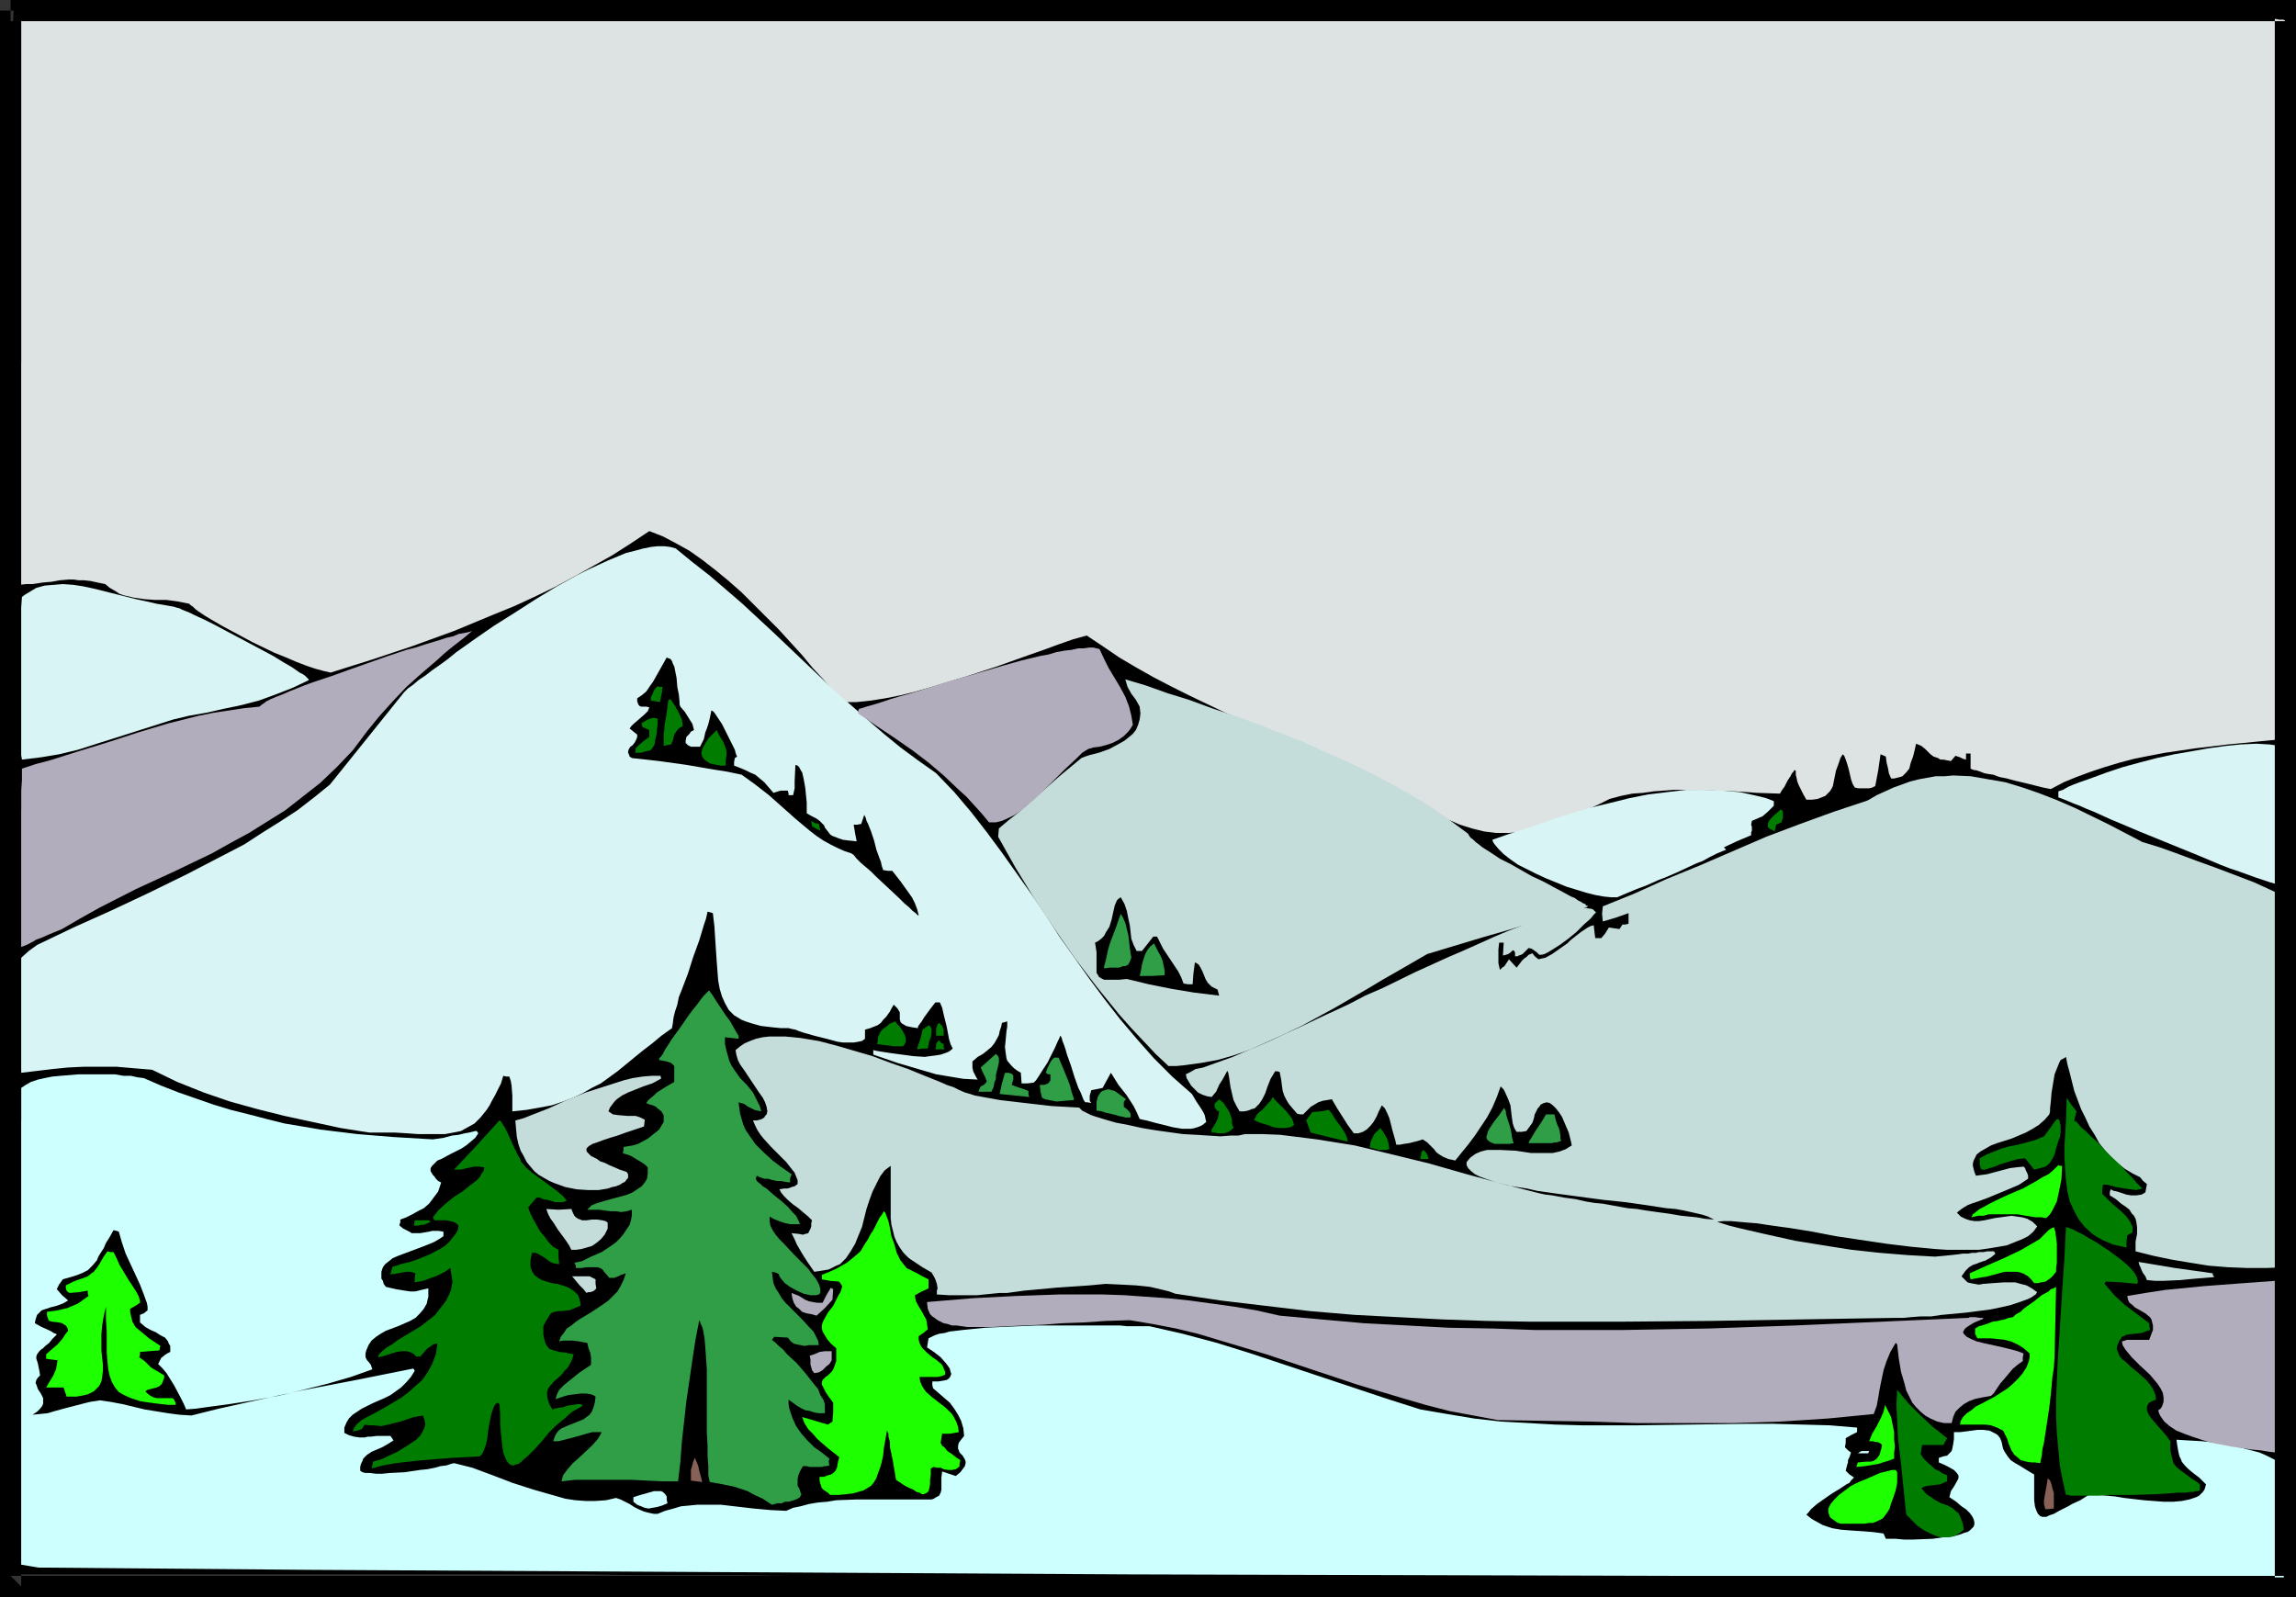
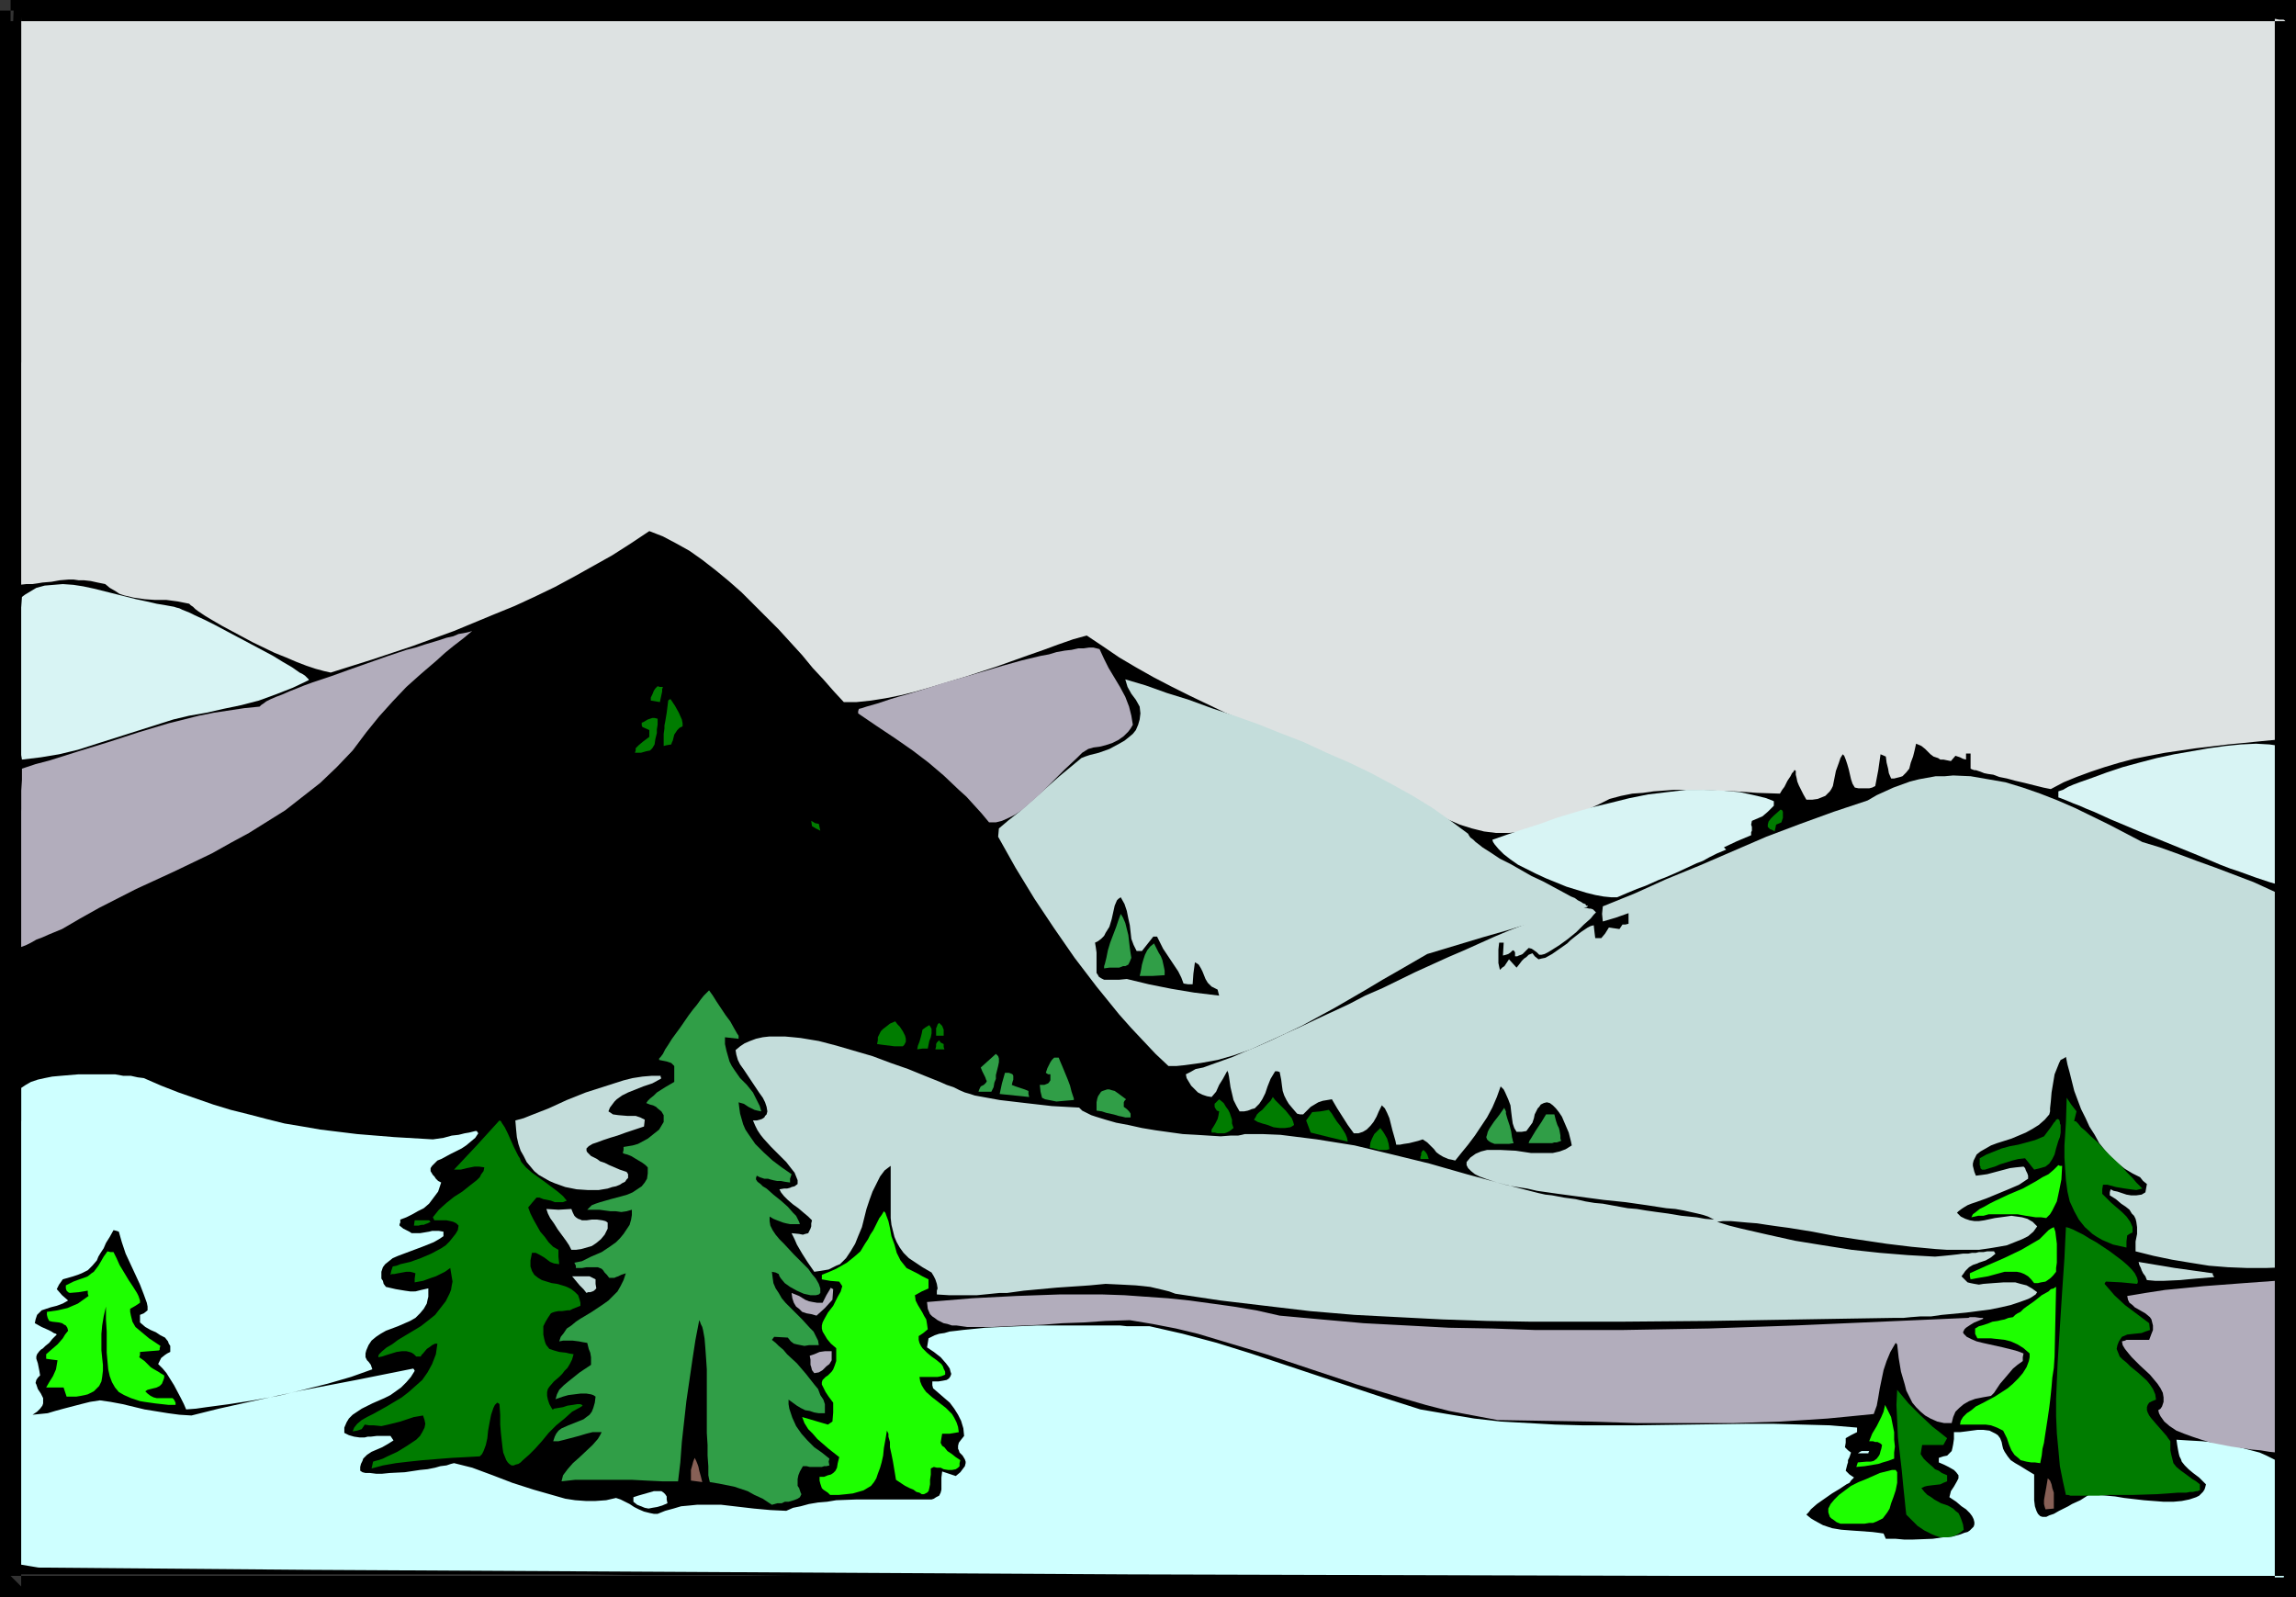
<svg xmlns="http://www.w3.org/2000/svg" xmlns:ns1="http://sodipodi.sourceforge.net/DTD/sodipodi-0.dtd" xmlns:ns2="http://www.inkscape.org/namespaces/inkscape" version="1.0" width="129.724mm" height="90.24mm" id="svg63" ns1:docname="Mountains 162.wmf">
  <rect width="100%" height="100%" fill="#333333" stroke="none" />
  <ns1:namedview id="namedview63" pagecolor="#ffffff" bordercolor="#000000" borderopacity="0.25" ns2:showpageshadow="2" ns2:pageopacity="0.0" ns2:pagecheckerboard="0" ns2:deskcolor="#d1d1d1" ns2:document-units="mm" />
  <defs id="defs1">
    <pattern id="WMFhbasepattern" patternUnits="userSpaceOnUse" width="6" height="6" x="0" y="0" />
  </defs>
  <path style="fill:#000000;fill-opacity:1;fill-rule:evenodd;stroke:none" d="m 489.324,334.119 -0.162,0.323 -0.162,0.646 v 3.231 0.485 0.323 h -7.11 l -6.787,0.162 h -37.491 l -5.656,-0.162 h -5.494 -5.494 -5.333 -10.504 l -10.181,-0.162 -9.858,-0.162 h -9.858 l -19.877,-0.323 -10.019,-0.162 -10.342,-0.162 -5.333,-0.162 h -5.494 l -5.494,-0.162 h -5.656 l -5.656,-0.162 h -5.979 l -5.979,-0.162 h -6.141 l -6.464,-0.162 h -6.626 l -6.787,-0.162 h -6.949 l -7.272,-0.162 h -7.272 l -7.757,-0.162 h -7.918 -8.242 l -8.403,-0.162 h -8.726 l -9.05,-0.162 h -9.373 -9.534 -10.019 l -10.342,-0.162 h -10.666 -11.15 l -11.312,-0.162 H 113.443 107.464 3.878 L 3.717,335.573 3.394,334.927 3.232,334.28 2.909,333.311 2.747,332.342 2.586,331.211 2.424,330.08 2.262,328.626 1.939,325.879 1.778,322.648 1.616,318.932 1.293,315.054 v -4.039 l -0.162,-4.362 v -4.685 -14.703 l 0.162,-10.502 0.323,-21.327 0.162,-10.502 0.162,-5.009 0.162,-4.847 0.162,-4.847 v -4.524 -4.362 l 0.162,-4.201 v -3.878 l 0.162,-3.393 v -6.14 -12.441 -12.602 -25.043 L 2.262,128.284 1.939,103.079 1.616,77.713 V 52.347 L 1.778,39.745 2.101,27.143 2.424,14.541 2.909,2.1 14.382,2.585 25.856,2.908 48.642,3.231 71.75,3.554 H 94.859 L 141.238,3.231 164.509,3.07 187.617,2.908 h 0.646 0.485 9.211 1.778 11.797 4.525 30.704 10.666 41.531 1.131 3.717 0.323 0.162 16.16 l 2.586,-0.162 h 5.818 2.909 3.232 l 3.232,-0.162 h 3.394 6.949 7.434 l 7.595,-0.162 h 7.918 l 7.918,-0.162 h 8.242 L 404.161,2.1 h 8.08 8.08 l 7.757,-0.162 h 7.757 7.272 16.806 3.07 5.656 l 2.586,0.162 h 2.586 2.262 2.101 l 2.101,0.162 h 1.778 1.616 1.454 l 1.293,0.162 0.97,0.162 h 0.97 0.485 l 0.485,0.162 0.162,0.162 -0.162,6.14 v 6.14 l -0.162,11.794 v 11.633 l -0.162,11.148 v 10.825 l -0.162,10.34 v 10.179 l -0.162,9.856 v 9.371 9.209 l -0.162,8.725 v 8.563 l -0.162,8.24 v 7.917 7.594 14.541 6.786 41.199 5.009 13.895 4.362 4.039 l 0.162,4.039 v 3.716 3.716 3.554 l 0.162,3.554 v 3.231 3.231 6.14 l 0.162,5.655 v 5.493 l 0.162,5.17 v 5.009 l 0.162,19.549 0.162,5.17 z" id="path1" />
  <path style="fill:#ceffff;fill-opacity:1;fill-rule:evenodd;stroke:none" d="m 487.708,336.865 h -3.232 l -3.394,-0.162 -3.394,-0.162 h -3.232 -58.499 -58.338 L 240.945,336.219 124.432,335.573 66.256,335.25 8.242,334.765 6.302,334.442 4.363,334.119 V 283.064 l -0.162,-4.685 v -8.078 l 0.162,-3.393 v -21.165 -1.454 -2.585 l 0.162,-2.424 v -2.262 -2.1 -2.585 l 0.97,-0.646 1.131,-0.646 1.454,-0.485 1.454,-0.323 1.616,-0.323 1.778,-0.162 3.878,-0.323 h 3.878 3.878 l 1.778,0.323 h 1.616 l 1.454,0.323 1.293,0.162 3.717,1.616 3.717,1.454 3.717,1.293 3.717,1.293 3.717,1.131 3.878,0.969 3.717,0.969 3.878,0.969 3.878,0.646 3.717,0.646 7.918,0.969 7.918,0.646 8.242,0.485 1.131,-0.162 1.131,-0.162 1.778,-0.485 1.454,-0.162 1.293,-0.323 0.97,-0.162 0.646,-0.162 0.646,-0.162 h 0.323 l 0.323,0.485 -0.646,0.969 -0.97,0.808 -0.97,0.808 -0.97,0.646 -2.262,1.131 -2.101,1.131 -0.808,0.323 -0.646,0.646 -0.485,0.485 -0.323,0.485 v 0.646 l 0.485,0.808 0.323,0.323 0.323,0.485 0.485,0.485 0.646,0.323 -0.323,0.969 -0.323,0.969 -0.97,1.293 -0.97,1.293 -1.131,0.969 -1.293,0.646 -1.131,0.646 -1.293,0.646 -1.293,0.485 v 0.646 l -0.162,0.323 v 0.323 l 0.808,0.646 0.646,0.323 0.646,0.323 0.485,0.323 h 0.97 0.808 l 0.97,-0.162 0.97,-0.162 0.646,-0.162 h 1.454 l 0.97,0.162 v 0.969 l -0.97,0.646 -1.131,0.646 -2.424,0.969 -1.293,0.485 -1.293,0.485 -2.586,0.969 -1.131,0.485 -0.808,0.646 -0.808,0.646 -0.485,0.646 -0.323,0.969 v 0.969 0.485 l 0.323,0.485 0.162,0.646 0.485,0.646 2.101,0.485 1.939,0.323 1.131,0.162 H 88.718 l 1.293,-0.323 1.454,-0.323 v 0.969 0.808 l -0.162,0.646 -0.162,0.808 -0.646,1.131 -0.808,0.969 -0.97,0.969 -1.131,0.646 -2.586,1.131 -2.586,0.969 -1.131,0.646 -0.97,0.646 -0.97,0.808 -0.646,0.969 -0.485,1.131 -0.162,0.646 v 0.808 l 0.323,0.646 0.323,0.323 0.485,0.646 0.162,0.485 0.162,0.485 -2.262,0.808 -2.262,0.808 -5.01,1.454 -5.171,1.293 -5.333,1.293 -5.333,0.969 -5.171,0.808 -2.424,0.323 -2.424,0.323 -2.262,0.323 -2.101,0.162 -0.485,-1.131 -0.646,-1.293 -1.454,-2.747 -0.808,-1.293 -0.808,-1.293 -0.808,-0.969 -0.97,-0.969 0.323,-0.646 0.323,-0.646 0.808,-0.646 0.485,-0.323 0.646,-0.323 v -0.646 -0.646 l -0.323,-0.485 -0.162,-0.485 -0.646,-0.808 -0.97,-0.485 -0.97,-0.646 -1.131,-0.485 -1.131,-0.646 -1.131,-0.969 v -0.646 -0.969 l 0.808,-0.323 0.808,-0.646 v -0.808 l -0.162,-0.808 -0.646,-1.777 -0.808,-2.1 -0.97,-2.1 -2.101,-4.524 -0.808,-2.423 -0.646,-2.262 -0.485,-0.162 -0.646,-0.162 -0.808,1.454 -0.808,1.293 -0.485,1.131 -0.646,0.969 -0.485,0.808 -0.323,0.808 -0.97,1.131 -0.97,0.969 -0.646,0.323 -0.646,0.323 -0.808,0.323 -0.97,0.323 -1.131,0.323 -1.131,0.323 -0.808,1.131 -0.485,0.969 1.131,1.293 1.293,1.131 -1.131,0.646 -1.293,0.485 -1.293,0.323 -0.97,0.323 -0.97,0.323 -0.646,0.646 -0.323,0.323 -0.162,0.485 -0.162,0.485 -0.162,0.808 1.454,0.808 1.454,0.646 0.646,0.323 0.485,0.323 0.485,0.162 0.162,0.162 -0.97,0.969 -0.646,0.808 -0.808,0.646 -0.485,0.485 -0.485,0.323 -0.323,0.323 -0.485,0.646 -0.162,0.485 v 0.485 l 0.162,0.485 0.162,0.485 0.162,0.808 0.162,0.808 0.162,0.969 -0.485,0.485 -0.323,0.485 -0.162,0.646 0.162,0.323 0.323,0.969 0.646,0.969 0.485,0.969 v 0.646 0.485 l -0.162,0.485 -0.485,0.646 -0.646,0.646 -0.97,0.646 1.616,-0.162 1.616,-0.162 1.616,-0.485 1.778,-0.485 3.717,-0.969 1.939,-0.485 2.101,-0.323 2.262,0.323 2.586,0.485 4.686,1.131 5.01,0.808 2.424,0.323 2.586,0.162 5.818,-1.454 5.818,-1.293 11.797,-2.585 11.797,-2.262 12.12,-2.424 0.162,0.162 0.162,0.323 -0.808,1.293 -0.97,1.131 -1.131,1.131 -1.131,0.808 -1.131,0.808 -1.293,0.646 -2.586,1.131 -2.262,1.131 -0.97,0.646 -0.97,0.646 -0.808,0.808 -0.485,0.808 -0.485,1.131 v 1.131 l 0.97,0.485 1.131,0.323 1.131,0.162 h 1.131 l 0.646,-0.162 h 0.646 l 1.293,-0.162 h 1.454 1.454 l 0.646,0.969 -1.293,0.808 -1.131,0.646 -1.131,0.485 -1.131,0.485 -0.97,0.646 -0.808,0.808 -0.162,0.485 -0.323,0.646 -0.162,0.646 v 0.808 l 0.485,0.323 0.646,0.162 h 0.97 l 1.293,0.162 h 1.293 l 1.616,-0.162 3.232,-0.162 3.232,-0.485 1.616,-0.162 1.616,-0.323 1.131,-0.323 1.293,-0.162 0.97,-0.323 0.646,-0.162 1.939,0.485 1.939,0.485 4.363,1.616 2.101,0.808 2.101,0.808 4.525,1.454 4.525,1.293 2.262,0.646 2.101,0.323 2.262,0.162 h 2.101 l 2.262,-0.162 2.101,-0.485 0.97,0.323 0.97,0.485 0.97,0.485 0.97,0.646 0.97,0.485 1.131,0.485 1.293,0.323 0.808,0.162 h 0.808 l 1.616,-0.646 1.778,-0.485 1.616,-0.485 1.778,-0.162 1.616,-0.162 h 1.778 3.394 l 6.949,0.808 3.555,0.323 3.394,0.162 1.454,-0.646 1.616,-0.323 1.778,-0.485 1.939,-0.323 1.939,-0.162 1.939,-0.323 4.363,-0.162 h 4.202 4.202 4.04 3.555 l 0.485,-0.162 0.485,-0.323 0.646,-0.323 0.323,-0.646 0.162,-0.646 v -1.454 -1.131 l 0.162,-1.293 2.909,0.969 0.97,-0.808 0.485,-0.646 0.485,-0.646 0.162,-0.646 v -0.323 l -0.162,-0.485 -0.485,-0.808 -0.646,-0.646 -0.162,-0.485 -0.162,-0.323 v -0.646 l 0.162,-0.646 0.485,-0.646 0.646,-0.808 -0.162,-1.616 -0.485,-1.616 -0.646,-1.293 -0.808,-1.293 -0.97,-1.293 -1.131,-0.969 -2.424,-2.1 -0.162,-0.646 v -0.808 h 1.293 l 0.97,-0.162 0.808,-0.162 0.485,-0.323 0.323,-0.485 0.162,-0.485 -0.162,-0.485 -0.162,-0.646 -0.323,-0.485 -0.485,-0.646 -1.131,-1.293 -1.454,-1.131 -1.454,-0.969 0.162,-0.969 0.162,-0.969 0.646,-0.323 0.646,-0.323 0.97,-0.323 1.131,-0.162 1.131,-0.323 1.454,-0.162 1.293,-0.162 1.616,-0.162 3.232,-0.323 3.555,-0.162 3.717,-0.162 3.878,-0.162 h 7.595 3.555 3.394 3.07 l 1.454,0.162 h 2.262 1.131 1.454 l 3.555,0.808 3.555,0.808 7.272,1.939 7.272,2.262 7.272,2.423 7.272,2.424 7.272,2.423 7.272,2.423 7.11,2.262 5.656,0.969 5.818,0.969 5.656,0.646 5.818,0.323 5.818,0.323 5.818,0.162 h 11.635 l 11.635,-0.162 11.797,-0.162 h 5.818 l 5.979,0.162 5.979,0.162 5.818,0.485 v 0.969 l -1.293,0.646 -1.131,0.646 v 0.969 l -0.162,0.969 0.646,0.646 0.646,0.485 -0.323,0.969 -0.323,0.646 v 0.485 l -0.162,0.485 -0.162,0.646 -0.162,0.646 0.808,0.808 0.485,0.323 0.485,0.323 -0.323,0.323 -0.323,0.323 -0.323,0.485 -0.646,0.323 -1.454,0.969 -0.808,0.485 -0.808,0.485 -1.616,1.131 -1.616,1.131 -1.293,1.131 -0.485,0.646 -0.485,0.485 0.97,0.808 0.808,0.485 1.778,0.969 1.939,0.646 1.939,0.323 2.101,0.162 2.262,0.162 2.262,0.162 1.293,0.162 1.131,0.162 0.485,1.131 h 0.323 0.485 1.293 l 1.778,0.162 h 1.939 l 4.202,-0.162 2.262,-0.323 1.939,-0.162 1.778,-0.485 0.808,-0.323 0.646,-0.162 0.485,-0.323 0.485,-0.485 0.323,-0.323 0.162,-0.485 v -0.485 l -0.162,-0.646 -0.323,-0.646 -0.485,-0.646 -0.808,-0.808 -0.97,-0.646 -1.131,-0.969 -1.454,-0.969 0.162,-0.646 0.162,-0.646 0.646,-0.969 0.646,-1.131 0.323,-0.646 V 315.054 l -0.485,-0.646 -0.485,-0.485 -1.131,-0.646 -0.97,-0.485 -1.131,-0.485 v -0.969 l 0.97,-0.323 0.808,-0.162 0.485,-0.485 0.485,-0.485 0.162,-0.646 0.162,-0.808 0.162,-1.131 v -1.454 h 1.293 l 1.293,-0.162 2.424,-0.323 h 1.293 l 1.293,0.162 1.293,0.646 0.485,0.323 0.485,0.646 0.323,0.808 0.162,0.808 0.162,0.646 0.323,0.646 0.646,0.969 0.646,0.808 0.97,0.646 1.131,0.646 1.293,0.808 1.616,0.969 v 4.039 1.454 l 0.162,1.293 0.323,0.969 0.323,0.646 0.485,0.485 0.485,0.162 h 0.808 l 0.646,-0.323 0.97,-0.323 1.131,-0.646 1.293,-0.646 0.646,-0.323 0.808,-0.485 1.778,-0.808 1.778,-1.131 h 0.485 0.485 1.293 l 1.616,0.162 1.778,0.162 1.939,0.323 4.202,0.485 2.101,0.162 2.101,0.162 h 2.101 l 1.778,-0.162 1.616,-0.323 1.454,-0.485 0.646,-0.323 0.323,-0.323 0.485,-0.485 0.323,-0.485 0.162,-0.485 0.162,-0.646 -0.808,-0.808 -0.646,-0.646 -0.646,-0.485 -0.646,-0.485 -0.97,-0.808 -0.808,-0.808 -0.646,-0.808 -0.162,-0.485 -0.323,-0.646 -0.162,-0.646 -0.162,-0.808 -0.162,-0.969 -0.162,-1.131 2.586,0.162 2.909,0.162 3.07,0.323 3.07,0.485 3.07,0.808 3.07,0.808 1.454,0.646 1.293,0.646 1.293,0.646 1.293,0.808 -0.162,2.747 z" id="path2" />
  <path style="fill:#b2adbc;fill-opacity:1;fill-rule:evenodd;stroke:none" d="m 488.031,309.238 -0.162,0.646 v 0.646 l -1.616,-0.323 -1.616,-0.162 -1.939,-0.323 -1.939,-0.162 -4.363,-0.646 -4.202,-0.808 -2.101,-0.646 -1.939,-0.646 -1.778,-0.646 -1.616,-0.646 -1.454,-0.969 -1.131,-0.969 -0.808,-1.131 -0.323,-0.646 -0.162,-0.646 0.485,-0.323 0.323,-0.485 0.323,-0.969 v -0.969 l -0.162,-0.969 -0.485,-0.969 -0.646,-0.969 -0.808,-0.969 -0.808,-0.969 -2.101,-1.939 -1.778,-1.777 -0.808,-0.969 -0.646,-0.808 -0.485,-0.808 -0.162,-0.808 0.646,-0.162 0.323,-0.162 h 0.485 4.363 l 0.485,-1.293 0.323,-0.808 v -0.969 l -0.162,-0.646 -0.162,-0.646 -0.323,-0.485 -0.97,-0.808 -1.131,-0.646 -1.131,-0.646 -0.485,-0.485 -0.646,-0.485 -0.323,-0.646 -0.162,-0.808 3.878,-0.646 4.202,-0.646 8.242,-0.808 8.565,-0.646 8.888,-0.646 v 0.162 l 0.162,0.485 v 0.485 l 0.162,0.646 v 0.808 0.969 0.969 l 0.162,1.293 v 2.585 2.747 3.07 3.07 l -0.162,6.301 v 2.908 l -0.162,2.747 v 2.423 1.939 l -0.162,0.808 z" id="path3" />
  <path style="fill:#c4dddb;fill-opacity:1;fill-rule:evenodd;stroke:none" d="m 488.355,270.623 -4.363,0.162 h -4.202 l -4.04,-0.162 -4.04,-0.323 -4.04,-0.646 -3.878,-0.646 -3.878,-0.808 -3.878,-0.969 v -1.131 -0.969 l 0.323,-1.616 v -1.454 l -0.162,-1.131 -0.162,-0.646 -0.323,-0.646 -0.485,-0.485 -0.485,-0.808 -0.808,-0.646 -0.97,-0.646 -1.131,-0.969 -1.293,-0.808 v -0.646 l 0.162,-0.646 0.646,0.323 0.808,0.162 0.97,0.323 0.97,0.323 0.97,0.162 h 1.131 l 1.131,-0.162 0.808,-0.485 0.323,-1.777 -0.808,-0.646 -0.646,-0.808 -1.616,-0.808 -1.616,-0.969 -1.454,-1.131 -1.454,-1.293 -1.293,-1.454 -1.293,-1.616 -0.97,-1.777 -1.131,-1.777 -0.808,-1.777 -0.97,-1.939 -1.454,-3.878 -0.485,-1.939 -0.485,-1.939 -0.485,-1.777 -0.323,-1.616 -0.485,0.323 -0.646,0.323 -0.323,0.646 -0.323,0.808 -0.646,1.616 -0.323,1.939 -0.323,1.939 -0.162,1.939 -0.162,1.454 v 0.646 l -0.162,0.646 -0.97,1.131 -1.293,1.131 -1.293,0.808 -1.454,0.808 -3.07,1.293 -3.07,0.969 -1.293,0.485 -1.131,0.646 -1.131,0.646 -0.808,0.646 -0.485,0.969 -0.162,0.323 -0.162,0.646 v 0.485 l 0.162,0.646 0.162,0.646 0.323,0.808 1.293,-0.162 1.131,-0.162 2.424,-0.646 2.424,-0.646 1.293,-0.162 1.616,-0.162 0.323,0.323 0.162,0.485 0.323,0.646 0.162,0.485 v 0.646 l -0.97,0.646 -0.97,0.646 -2.262,0.969 -4.686,1.939 -2.262,0.808 -0.97,0.323 -0.808,0.323 -0.808,0.485 -0.485,0.323 -0.646,0.485 -0.323,0.323 0.808,0.808 0.97,0.485 0.97,0.323 0.97,0.162 h 0.97 l 1.131,-0.162 2.262,-0.485 2.424,-0.323 1.131,-0.162 1.131,0.162 1.131,0.162 1.131,0.323 1.131,0.646 0.97,0.969 -0.808,1.131 -1.131,0.969 -1.293,0.646 -1.616,0.646 -1.616,0.646 -1.778,0.323 -1.939,0.323 -2.262,0.323 h -2.101 -2.262 -2.424 l -2.424,-0.162 -5.171,-0.485 -5.333,-0.646 -10.827,-1.616 -5.01,-0.969 -5.01,-0.808 -2.424,-0.323 -2.262,-0.323 -2.101,-0.323 -2.101,-0.162 -1.778,-0.162 -1.778,-0.162 h -1.616 l -1.293,0.162 2.586,0.808 2.586,0.646 5.656,1.293 5.818,1.293 5.979,0.969 6.141,0.969 5.979,0.646 5.979,0.485 5.818,0.323 1.778,-0.162 1.616,-0.162 1.454,-0.162 1.131,-0.162 h 1.131 l 0.808,-0.162 h 0.808 l 0.646,-0.162 h 0.97 l 0.808,-0.162 h 1.454 l 0.162,0.323 0.162,0.162 -0.97,0.808 -1.131,0.646 -0.97,0.323 -0.485,0.162 -0.323,0.162 -0.97,0.323 -0.808,0.485 -0.808,0.808 -0.323,0.485 -0.485,0.646 0.646,0.646 0.646,0.646 0.646,0.162 0.808,0.162 0.97,0.162 0.97,-0.162 2.101,-0.162 2.262,-0.162 h 1.293 1.131 l 1.131,0.323 1.293,0.323 1.131,0.646 1.131,0.808 -0.323,0.485 -0.485,0.323 -0.485,0.323 -0.646,0.323 -1.778,0.646 -1.939,0.646 -2.101,0.485 -2.424,0.485 -5.01,0.646 -5.171,0.485 -2.262,0.323 h -2.262 l -2.101,0.162 -1.616,0.162 h -0.808 -0.485 -0.646 -0.323 l -10.019,0.162 -9.696,0.162 -19.392,0.323 -19.069,0.162 h -19.069 l -9.373,-0.162 -9.534,-0.323 -9.373,-0.485 -9.373,-0.485 -9.534,-0.808 -9.534,-1.131 -9.534,-1.131 -9.696,-1.454 -1.293,-0.485 -1.293,-0.323 -2.747,-0.646 -3.07,-0.323 -3.07,-0.162 -3.394,-0.162 -3.394,0.323 -7.11,0.485 -6.949,0.646 -3.555,0.485 h -1.616 l -1.616,0.162 -3.232,0.323 h -3.07 -2.909 l -2.586,-0.162 v -0.808 l 0.162,-0.485 -0.162,-0.969 -0.162,-0.485 -0.162,-0.485 -0.323,-0.646 -0.485,-0.808 -1.939,-1.131 -1.454,-0.969 -1.454,-0.969 -1.131,-1.131 -0.808,-1.131 -0.646,-1.131 -0.485,-1.131 -0.323,-1.293 -0.323,-1.293 -0.162,-1.454 v -1.454 -1.777 -1.777 -3.878 -2.262 l -0.646,0.485 -0.646,0.485 -0.97,1.293 -0.808,1.616 -0.808,1.616 -0.646,1.777 -0.646,1.939 -0.97,3.878 -0.808,1.939 -0.646,1.616 -0.97,1.616 -0.97,1.454 -1.293,1.293 -0.808,0.323 -1.616,0.808 -0.97,0.162 -0.97,0.162 -1.131,0.162 -1.454,-2.1 -1.131,-1.777 -1.131,-1.939 -0.485,-1.131 -0.646,-1.293 1.616,0.162 0.808,0.162 0.485,-0.162 0.646,-0.162 0.323,-0.646 0.162,-0.323 0.162,-0.485 v -0.646 l 0.162,-0.646 -0.808,-0.808 -0.97,-0.808 -1.131,-0.969 -1.131,-0.808 -1.131,-0.969 -0.808,-0.808 -0.646,-0.808 -0.162,-0.323 -0.162,-0.323 0.97,-0.162 h 0.646 l 0.646,-0.162 0.323,-0.162 0.646,-0.162 0.646,-0.485 v -0.808 l -0.323,-0.808 -0.323,-0.808 -0.646,-0.808 -1.131,-1.454 -1.616,-1.616 -1.616,-1.616 -1.616,-1.777 -0.646,-0.808 -0.646,-0.969 -0.485,-0.969 -0.485,-1.131 h 0.808 l 0.646,-0.162 0.485,-0.162 0.485,-0.323 0.162,-0.323 0.323,-0.323 0.162,-0.646 -0.162,-0.969 -0.323,-0.969 -0.485,-0.969 -0.808,-1.131 -1.616,-2.424 -1.616,-2.423 -0.808,-1.131 -0.485,-0.969 -0.323,-1.131 -0.162,-0.969 0.97,-0.808 0.97,-0.646 1.131,-0.485 1.293,-0.485 1.454,-0.323 1.454,-0.162 h 1.616 1.616 l 1.778,0.162 1.616,0.162 3.878,0.646 3.717,0.969 3.878,1.131 3.878,1.131 3.878,1.454 3.717,1.293 3.555,1.454 3.232,1.293 1.454,0.646 1.454,0.485 1.293,0.646 1.131,0.485 1.131,0.323 0.97,0.323 5.333,0.969 5.494,0.646 5.656,0.646 5.818,0.323 0.323,0.323 0.323,0.323 0.646,0.323 0.646,0.323 0.646,0.323 0.97,0.323 2.101,0.646 2.262,0.646 2.586,0.485 2.909,0.646 2.909,0.485 5.818,0.808 2.909,0.162 2.586,0.162 2.586,0.162 2.101,-0.162 h 0.808 0.808 l 0.808,-0.162 0.646,-0.162 h 3.717 l 3.878,0.162 3.878,0.485 3.878,0.485 4.04,0.646 4.04,0.646 8.08,1.939 7.918,1.939 7.918,2.262 7.757,2.1 7.595,1.939 1.454,0.323 1.454,0.162 2.586,0.485 2.424,0.323 2.101,0.485 1.939,0.323 1.778,0.162 3.555,0.646 1.778,0.323 1.939,0.162 1.939,0.323 2.262,0.323 2.424,0.323 2.909,0.485 1.616,0.162 1.616,0.162 1.778,0.323 1.939,0.162 -0.646,-0.323 -0.646,-0.323 -0.97,-0.323 -1.293,-0.323 -1.454,-0.323 -1.454,-0.323 -1.778,-0.323 -1.939,-0.162 -2.101,-0.323 -2.101,-0.323 -4.525,-0.646 -4.686,-0.485 -4.848,-0.646 -4.848,-0.646 -4.525,-0.646 -2.101,-0.485 -2.101,-0.323 -1.939,-0.323 -1.778,-0.485 -1.616,-0.485 -1.454,-0.485 -1.293,-0.485 -0.97,-0.485 -0.808,-0.646 -0.646,-0.646 -0.323,-0.646 v -0.646 l 0.808,-0.969 1.131,-0.808 1.131,-0.485 1.293,-0.323 h 1.454 1.454 l 3.232,0.162 3.232,0.485 h 1.616 1.616 1.454 l 1.454,-0.323 1.293,-0.485 1.293,-0.808 -0.162,-0.808 -0.485,-1.939 -0.485,-1.131 -0.97,-2.262 -0.646,-0.969 -0.646,-0.808 -0.646,-0.646 -0.646,-0.485 -0.646,-0.162 -0.646,0.162 -0.646,0.323 -0.323,0.485 -0.323,0.323 -0.323,0.646 -0.323,0.646 -0.162,0.808 -0.323,0.969 -1.293,1.777 -0.97,0.162 h -1.131 l -0.485,-0.808 -0.323,-0.969 -0.162,-1.131 -0.162,-1.293 -0.162,-1.454 -0.485,-1.293 -0.646,-1.454 -0.323,-0.646 -0.646,-0.646 -0.808,2.262 -0.97,2.262 -1.131,2.1 -1.293,1.939 -1.293,1.939 -1.454,1.939 -1.454,1.777 -1.293,1.616 -0.646,-0.162 -0.808,-0.162 -1.131,-0.485 -0.808,-0.485 -0.646,-0.485 -0.485,-0.646 -0.646,-0.646 -0.808,-0.808 -0.97,-0.646 -0.97,0.323 -0.646,0.162 -1.293,0.323 -1.131,0.162 -0.808,0.162 h -0.808 l -0.162,-0.808 -0.323,-1.131 -0.323,-1.131 -0.323,-1.293 -0.323,-1.293 -0.485,-1.131 -0.485,-0.969 -0.323,-0.323 -0.323,-0.323 -0.646,1.293 -0.485,1.131 -0.646,1.131 -0.646,0.808 -0.808,0.808 -0.808,0.485 -0.97,0.323 h -0.97 l -1.293,-1.777 -1.131,-1.777 -1.131,-1.777 -1.131,-1.939 -0.97,0.162 -0.97,0.162 -0.97,0.323 -1.616,0.969 -0.646,0.646 -0.485,0.485 -0.485,0.485 h -0.646 l -0.646,-0.162 -0.97,-1.131 -0.808,-0.969 -0.485,-0.808 -0.485,-0.969 -0.323,-0.969 -0.162,-1.131 -0.162,-1.293 -0.323,-1.616 -0.485,-0.162 h -0.485 l -0.97,1.616 -0.646,1.616 -0.485,1.454 -0.646,1.293 -0.646,0.969 -0.485,0.485 -0.485,0.485 -0.646,0.162 -0.808,0.323 -0.808,0.162 h -0.97 l -0.646,-1.131 -0.646,-1.293 -0.646,-2.747 -0.162,-1.131 -0.162,-1.131 -0.162,-0.808 -0.162,-0.323 v -0.162 l -0.97,1.777 -0.808,1.293 -0.646,1.454 -0.97,1.131 -0.97,-0.162 -0.97,-0.323 -0.97,-0.485 -0.646,-0.646 -0.808,-0.808 -0.485,-0.808 -0.485,-0.808 -0.162,-0.808 0.97,-0.485 1.131,-0.646 1.616,-0.323 1.778,-0.646 2.262,-0.808 2.262,-0.808 2.586,-1.131 2.747,-1.131 2.909,-1.293 3.07,-1.454 3.232,-1.454 3.394,-1.616 6.949,-3.231 3.394,-1.777 3.717,-1.616 6.949,-3.393 7.11,-3.231 3.394,-1.454 3.232,-1.454 3.232,-1.454 3.07,-1.293 2.909,-1.131 2.586,-0.969 2.586,-0.969 2.262,-0.646 2.101,-0.485 1.778,-0.485 1.616,-0.162 h 0.646 l 0.646,0.162 h 0.323 l 0.485,0.162 0.323,0.323 0.323,0.323 -0.485,0.485 -0.646,0.808 -1.454,1.293 -1.616,1.616 -1.778,1.454 -1.778,1.293 -1.778,1.131 -0.808,0.485 -0.646,0.323 -0.646,0.162 h -0.485 l -0.485,-0.485 -0.646,-0.485 -0.485,-0.323 -0.646,-0.162 -0.646,0.646 -0.323,0.323 -0.323,0.323 -0.323,0.162 -0.485,0.162 -0.323,0.162 h -0.485 v -0.485 -0.323 l -0.162,-0.323 -0.323,-0.162 -0.323,0.323 -0.162,0.162 -0.485,0.323 -0.485,0.162 -0.646,0.162 0.162,-2.747 h -0.97 l -0.162,1.454 v 1.616 1.293 l 0.323,1.454 0.485,-0.485 0.485,-0.323 0.323,-0.485 0.323,-0.485 0.323,-0.485 1.616,1.777 0.646,-0.808 0.485,-0.646 0.485,-0.485 0.485,-0.323 0.485,-0.485 0.808,-0.323 0.485,0.646 0.808,0.646 0.646,-0.162 0.808,-0.162 1.454,-0.808 1.616,-1.131 1.616,-1.131 0.646,-0.646 0.808,-0.646 1.454,-1.131 1.454,-0.969 0.646,-0.323 0.646,-0.162 0.162,1.454 0.162,1.293 h 1.293 l 0.808,-0.969 0.808,-1.293 2.262,0.323 0.323,-0.485 0.323,-0.485 h 0.646 l 0.646,-0.162 v -2.262 l -2.747,0.969 -2.747,0.808 -0.162,-1.616 0.162,-1.616 6.787,-2.747 6.787,-3.07 7.11,-2.908 7.11,-3.07 7.11,-3.07 7.272,-2.747 7.11,-2.585 7.272,-2.423 1.939,-1.131 1.778,-0.808 1.778,-0.808 1.778,-0.646 1.778,-0.646 1.939,-0.485 1.778,-0.323 1.778,-0.323 h 1.939 l 1.778,-0.162 3.717,0.162 3.717,0.646 3.717,0.646 3.717,1.131 3.717,1.293 3.717,1.454 3.717,1.616 7.272,3.554 7.11,3.716 3.717,1.131 4.04,1.454 3.878,1.454 4.04,1.454 8.08,3.07 3.878,1.777 3.878,1.777 -0.323,39.422 z" id="path4" />
  <path style="fill:#d8f4f4;fill-opacity:1;fill-rule:evenodd;stroke:none" d="m 489.163,188.871 -0.162,0.323 h -0.485 -0.646 l -0.97,-0.162 -1.131,-0.323 -1.131,-0.323 -1.454,-0.485 -1.454,-0.485 -1.778,-0.646 -1.778,-0.646 -1.939,-0.646 -2.101,-0.808 -4.202,-1.777 -4.363,-1.777 -8.726,-3.554 -4.202,-1.777 -1.939,-0.808 -1.778,-0.808 -1.778,-0.808 -1.616,-0.646 -1.454,-0.646 -1.293,-0.485 -1.131,-0.485 -0.808,-0.323 -0.808,-0.323 -0.485,-0.162 v -1.293 l 0.97,-0.323 1.131,-0.646 1.131,-0.485 1.293,-0.485 2.747,-0.969 3.07,-1.131 3.394,-1.131 3.555,-0.969 3.717,-0.969 3.717,-0.808 3.717,-0.646 3.717,-0.646 3.555,-0.485 3.232,-0.323 3.232,-0.162 2.909,0.162 1.131,0.162 1.293,0.162 0.97,0.323 0.97,0.323 0.162,2.1 v 0.646 l 0.162,0.808 v 11.794 l -0.162,1.616 v 7.432 2.262 z" id="path5" />
  <path style="fill:#dde2e2;fill-opacity:1;fill-rule:evenodd;stroke:none" d="m 489.001,157.689 -6.626,0.646 -3.232,0.323 -3.394,0.323 -6.787,0.808 -6.626,0.969 -3.394,0.646 -3.232,0.646 -3.07,0.808 -3.232,0.969 -2.909,0.969 -3.07,1.131 -2.747,1.131 -2.747,1.454 -1.616,-0.323 -1.293,-0.323 -2.586,-0.646 -2.101,-0.485 -1.778,-0.485 -1.616,-0.323 -1.293,-0.485 -1.131,-0.162 -0.808,-0.162 -0.808,-0.323 -0.485,-0.162 -0.485,-0.162 h -0.323 l -0.485,-0.162 -0.323,-0.162 v -3.231 h -0.97 v 1.293 l -0.646,-0.162 -0.646,-0.323 -0.485,-0.162 -0.485,-0.162 -0.97,1.131 -0.808,-0.162 -0.808,-0.162 h -0.646 l -0.485,-0.323 -0.97,-0.323 -0.646,-0.485 -0.646,-0.646 -0.485,-0.485 -0.808,-0.646 -1.131,-0.485 -0.323,1.454 -0.323,1.293 -0.485,1.293 -0.323,1.293 -0.646,0.808 -0.808,0.808 -0.485,0.162 -0.646,0.162 -0.646,0.162 h -0.646 l -0.485,-1.131 -0.162,-0.969 -0.323,-1.293 -0.162,-1.293 -1.131,-0.485 -0.485,3.393 -0.646,3.393 -0.646,0.323 -0.646,0.162 h -1.131 -1.131 l -0.808,-0.162 -0.485,-0.808 -0.323,-0.969 -0.485,-2.1 -0.323,-1.131 -0.323,-0.969 -0.323,-0.808 -0.323,-0.323 -0.485,0.808 -0.323,0.969 -0.646,1.777 -0.323,1.616 -0.323,1.616 -0.323,0.646 -0.323,0.485 -0.485,0.485 -0.485,0.485 -0.808,0.323 -0.808,0.323 -1.131,0.162 h -1.293 l -0.646,-1.131 -0.485,-0.969 -0.485,-0.969 -0.323,-0.808 -0.162,-0.808 -0.162,-0.646 v -0.323 -0.485 l -0.162,-0.162 h -0.162 l -0.162,0.323 -0.323,0.323 -0.323,0.646 -0.646,0.969 -0.646,1.293 -0.485,0.646 -0.485,0.808 -4.848,-0.162 -4.686,-0.323 -4.363,-0.162 -4.363,-0.162 h -4.363 l -4.363,0.323 -2.262,0.323 -2.262,0.162 -2.424,0.485 -2.424,0.646 -2.262,1.131 -2.101,0.969 -2.101,0.969 -1.939,0.808 -1.939,0.808 -1.778,0.646 -1.778,0.485 -1.616,0.485 -1.454,0.323 -1.616,0.323 -1.454,0.162 -1.454,0.162 h -2.747 l -2.586,-0.323 -2.586,-0.646 -2.586,-0.808 -2.586,-1.131 -2.586,-1.454 -2.909,-1.454 -2.909,-1.939 -1.616,-0.969 -1.616,-0.969 -1.778,-1.131 -1.778,-0.969 -8.08,-3.716 -8.08,-3.393 -8.08,-3.393 -8.08,-3.393 -7.757,-3.716 -3.878,-1.939 -3.717,-1.939 -3.717,-2.1 -3.555,-2.1 -3.555,-2.424 -3.394,-2.262 -2.909,0.808 -3.232,1.131 -3.07,1.131 -3.232,1.131 -6.787,2.423 -6.949,2.262 -6.949,2.1 -3.394,0.969 -3.232,0.808 -3.232,0.646 -3.07,0.485 -3.07,0.323 h -2.747 l -2.101,-2.262 -2.262,-2.585 -2.262,-2.423 -2.262,-2.747 -5.01,-5.493 -5.333,-5.332 -2.586,-2.585 -2.747,-2.424 -2.747,-2.262 -2.909,-2.262 -2.747,-1.939 -2.909,-1.616 -2.747,-1.454 -2.909,-1.131 -3.878,2.585 -4.04,2.585 -4.04,2.262 -4.04,2.262 -4.202,2.262 -4.363,2.1 -4.202,1.939 -4.363,1.777 -8.565,3.554 -8.888,3.231 -8.726,2.908 -8.726,2.747 -1.454,-0.323 -1.778,-0.485 -1.939,-0.646 -2.101,-0.808 -2.262,-0.969 -2.424,-0.969 -4.686,-2.262 -4.525,-2.423 -2.101,-1.131 -1.939,-1.131 -1.616,-0.969 -1.454,-0.969 -0.646,-0.485 -0.485,-0.485 -0.485,-0.323 -0.323,-0.323 -2.424,-0.485 -2.424,-0.323 h -2.424 l -2.262,-0.162 -2.262,-0.323 -2.101,-0.485 -0.97,-0.323 -0.97,-0.646 -1.131,-0.646 -0.97,-0.808 -1.616,-0.323 -1.454,-0.323 -1.454,-0.162 h -1.131 l -1.131,-0.162 h -0.97 l -1.939,0.162 -1.778,0.323 -1.939,0.162 -0.97,0.162 -1.131,0.162 H 5.656 l -1.454,0.162 v -5.493 L 4.363,114.066 V 99.04 94.355 81.268 L 4.525,77.229 V 55.902 52.832 23.104 20.196 4.362 L 4.686,3.878 V 3.554 h 3.394 0.97 148.995 10.666 55.267 l 22.462,0.162 h 44.925 11.15 42.824 l 10.342,0.162 h 29.573 9.211 26.018 7.918 24.563 l 3.07,0.162 h 17.776 2.101 10.019 l 0.808,0.162 h 1.454 l 0.162,0.323 0.162,0.646 0.162,0.808 0.162,0.969 0.162,0.969 v 1.293 l 0.162,1.293 0.162,1.616 v 1.616 l 0.162,1.777 0.162,1.777 v 2.1 2.1 l 0.162,2.1 0.162,4.847 v 5.009 l 0.162,5.493 v 5.655 5.978 12.441 12.925 l -0.162,13.087 -0.162,12.925 v 6.301 l -0.162,6.14 v 5.978 l -0.162,5.655 -0.162,5.332 v 5.17 2.262 2.424 l -0.162,2.1 v 2.1 1.939 l -0.162,1.939 v 1.777 1.616 2.747 1.293 z" id="path6" />
  <path style="fill:#c4dddb;fill-opacity:1;fill-rule:evenodd;stroke:none" d="m 472.841,272.724 -3.878,0.323 -1.778,0.162 -1.616,0.162 -3.555,0.162 h -1.778 l -1.778,-0.162 -0.323,-0.808 -0.485,-0.646 -0.323,-0.646 -0.162,-0.485 -0.323,-0.646 -0.162,-0.646 7.757,1.293 8.08,1.131 v 0.323 z" id="path7" />
  <path style="fill:#007c00;fill-opacity:1;fill-rule:evenodd;stroke:none" d="m 469.771,318.285 h -0.162 l -0.323,0.162 h -0.323 l -0.646,0.162 h -0.646 l -0.808,0.162 h -1.778 l -2.101,0.162 -2.424,0.162 -5.171,0.162 h -5.01 l -2.262,0.162 h -5.979 l -0.485,-0.162 h -0.485 l -0.646,-2.908 -0.646,-3.231 -0.323,-3.554 -0.323,-3.393 -0.162,-3.716 v -3.716 l 0.323,-7.594 0.485,-7.755 0.485,-7.594 0.485,-7.109 0.162,-3.393 0.162,-3.231 0.646,0.162 0.808,0.323 0.97,0.485 1.293,0.646 1.293,0.808 1.454,0.808 2.909,1.939 1.293,0.969 1.293,0.969 1.131,0.969 0.97,0.969 0.646,0.808 0.485,0.969 0.162,0.646 v 0.323 l -0.162,0.323 -3.394,-0.323 -3.232,-0.162 -0.162,0.162 -0.162,0.323 1.131,1.293 0.97,1.131 2.262,2.1 2.586,1.939 2.586,1.939 0.162,1.454 -0.97,0.323 -0.808,0.323 -1.616,0.162 -1.454,0.162 -1.131,0.485 -0.646,0.969 -0.323,0.808 -0.162,0.808 0.323,0.808 0.323,0.808 0.646,0.646 0.808,0.646 0.808,0.808 1.778,1.454 1.778,1.616 0.646,0.808 0.646,0.969 0.485,1.131 0.162,1.131 -0.808,0.323 -0.646,0.323 -0.323,0.485 -0.162,0.485 v 0.646 l 0.162,0.485 0.323,0.646 0.485,0.646 0.97,1.131 1.131,1.293 1.131,1.293 0.323,0.485 0.485,0.646 v 0.969 0.969 l 0.162,0.808 0.162,0.646 0.323,1.293 0.646,0.808 0.97,0.808 1.131,0.808 1.293,0.969 0.808,0.485 0.808,0.646 z" id="path8" />
  <path style="fill:#007c00;fill-opacity:1;fill-rule:evenodd;stroke:none" d="m 457.489,253.82 -1.293,0.323 -1.293,-0.162 -1.131,-0.162 -0.97,-0.162 -0.97,-0.162 -1.778,-0.485 h -0.97 l -0.162,0.969 v 0.969 l 0.97,0.969 0.97,0.969 2.262,1.939 0.97,0.969 0.808,1.131 0.485,1.131 v 0.485 0.646 l -0.646,0.323 -0.485,0.323 -0.162,1.293 v 1.293 l -1.454,-0.323 -1.454,-0.323 -1.131,-0.485 -1.131,-0.485 -1.131,-0.646 -0.97,-0.646 -1.616,-1.454 -1.293,-1.616 -0.97,-1.777 -0.97,-2.1 -0.485,-2.1 -0.323,-2.423 -0.162,-2.262 -0.162,-2.585 v -2.585 l 0.162,-2.424 0.162,-2.585 0.162,-5.17 0.97,1.454 1.131,1.454 -0.485,1.939 v 0.162 h 0.323 l 0.162,0.162 0.323,0.323 0.646,0.808 0.97,0.808 1.131,1.131 1.293,1.131 2.586,2.747 2.747,2.585 1.131,1.293 1.131,1.131 0.808,0.969 0.646,0.646 0.323,0.323 0.162,0.162 z" id="path9" />
  <path style="fill:#1eff00;fill-opacity:1;fill-rule:evenodd;stroke:none" d="m 440.198,251.882 -0.485,2.424 -0.485,2.262 -0.485,0.969 -0.485,0.969 -0.485,0.808 -0.808,0.808 -1.131,-0.162 h -1.131 l -2.101,-0.323 -1.778,-0.323 h -1.616 -1.778 -1.778 -0.97 l -1.131,0.323 h -1.131 l -1.454,0.323 0.323,-0.646 0.646,-0.485 0.808,-0.646 0.97,-0.485 1.131,-0.646 1.293,-0.646 2.747,-1.293 3.07,-1.293 2.909,-1.616 1.293,-0.808 1.293,-0.646 1.131,-0.969 0.97,-0.969 0.323,0.162 h 0.485 z" id="path10" />
  <path style="fill:#876056;fill-opacity:1;fill-rule:evenodd;stroke:none" d="m 438.582,322.163 -1.778,0.162 -0.162,-0.485 -0.162,-0.646 v -0.808 l 0.162,-0.969 0.323,-1.777 0.162,-0.969 0.162,-0.969 0.485,0.485 0.323,0.808 0.162,0.808 0.323,0.969 v 1.939 z" id="path11" />
  <path style="fill:#007c00;fill-opacity:1;fill-rule:evenodd;stroke:none" d="m 440.036,241.865 -0.162,0.969 -0.323,0.808 -0.485,1.616 -0.323,1.293 -0.485,0.969 -0.646,0.969 -0.808,0.646 -1.131,0.323 -0.646,0.162 -0.646,0.162 -1.939,-2.423 -1.454,0.162 -1.293,0.323 -2.586,0.808 -1.131,0.485 -1.131,0.323 -0.97,0.323 h -0.646 l -0.323,-0.323 v -0.323 l -0.162,-0.323 v -1.454 l 1.454,-0.808 1.616,-0.646 1.616,-0.646 1.778,-0.485 1.778,-0.323 3.555,-0.969 1.939,-0.808 0.97,-1.293 0.485,-0.646 0.323,-0.485 0.323,-0.485 0.323,-0.323 0.162,-0.323 0.323,-0.162 0.323,0.162 0.162,0.485 v 0.323 l 0.162,0.323 v 0.646 z" id="path12" />
  <path style="fill:#1eff00;fill-opacity:1;fill-rule:evenodd;stroke:none" d="m 438.743,289.688 -0.162,2.424 -0.323,2.1 -0.162,1.939 -0.162,1.616 -0.162,1.454 -0.162,1.293 -0.323,2.262 -0.646,4.201 -0.162,1.131 -0.323,1.293 -0.162,1.454 -0.323,1.616 -1.131,-0.162 h -0.808 l -0.97,-0.162 -1.293,-0.323 -0.323,-0.323 -0.97,-0.808 -0.646,-0.969 -0.485,-1.131 -0.485,-1.454 -0.808,-1.616 -1.293,-0.646 -1.293,-0.485 -1.131,-0.162 h -1.131 -1.939 -1.131 -1.293 l 0.162,-0.808 0.485,-0.808 0.808,-0.808 0.97,-0.646 0.97,-0.808 1.293,-0.646 2.747,-1.454 2.747,-1.777 1.131,-0.969 1.131,-1.131 0.97,-1.131 0.808,-1.293 0.485,-1.293 0.162,-0.808 v -0.808 l -1.293,-1.131 -1.293,-0.808 -1.454,-0.646 -1.293,-0.323 -1.454,-0.162 -1.454,-0.162 h -1.454 -1.454 l -0.323,-0.646 -0.162,-0.323 v -1.131 l 0.808,-0.485 0.646,-0.162 1.454,-0.485 0.808,-0.323 1.131,-0.162 0.646,-0.162 0.808,-0.162 0.808,-0.323 0.97,-0.162 0.162,-0.162 0.323,-0.323 0.485,-0.323 0.646,-0.323 0.646,-0.646 0.646,-0.485 1.616,-1.131 1.616,-1.293 1.454,-0.808 0.485,-0.485 0.646,-0.162 0.162,-0.162 0.323,-0.162 -0.162,7.594 z" id="path13" />
  <path style="fill:#1eff00;fill-opacity:1;fill-rule:evenodd;stroke:none" d="m 439.067,271.593 -0.646,0.808 -0.485,0.485 -0.646,0.485 -0.485,0.323 -0.97,0.162 -0.646,0.162 h -0.808 l -0.646,-0.808 -0.646,-0.646 -0.808,-0.485 -0.808,-0.323 -0.808,-0.162 h -0.808 -1.778 l -1.778,0.485 -1.778,0.485 -1.939,0.323 -1.778,0.323 -0.162,-0.646 v -0.646 l 3.555,-1.616 3.717,-1.616 3.717,-1.777 1.939,-1.131 1.939,-1.131 0.808,-0.808 0.485,-0.485 0.323,-0.323 0.323,-0.323 0.485,-0.323 0.646,-0.323 0.323,0.969 0.162,1.293 0.162,1.293 v 2.747 1.293 l -0.162,1.131 z" id="path14" />
  <path style="fill:#b2adbc;fill-opacity:1;fill-rule:evenodd;stroke:none" d="m 431.956,290.658 -1.131,0.808 -0.97,0.808 -1.778,2.1 -0.97,1.131 -0.646,0.969 -0.646,0.969 -0.646,0.646 -1.778,0.323 -1.616,0.323 -1.293,0.485 -1.131,0.646 -0.97,0.808 -0.808,0.808 -0.485,1.131 -0.323,1.293 h -1.616 l -1.454,-0.323 -1.454,-0.646 -1.131,-0.646 -0.97,-0.808 -0.97,-0.969 -0.808,-0.969 -0.646,-1.293 -0.646,-1.293 -0.323,-1.293 -0.808,-2.747 -0.485,-2.908 -0.323,-2.908 -0.162,-0.162 -0.162,-0.162 -1.131,1.939 -0.808,1.939 -0.646,1.939 -0.808,3.878 -0.323,1.939 -0.323,1.777 -0.646,1.777 -4.848,0.485 -5.01,0.485 -5.01,0.323 -5.01,0.323 -10.181,0.323 H 359.721 349.54 l -10.181,-0.323 -9.858,-0.162 -9.696,-0.162 -5.171,-0.969 -5.171,-0.969 -5.01,-1.293 -5.01,-1.454 -9.696,-2.908 -19.392,-6.463 -9.696,-2.908 -4.848,-1.454 -4.686,-1.131 -5.01,-0.969 -4.848,-0.808 -5.171,0.162 -4.686,0.323 -4.525,0.162 -4.202,0.323 -3.878,0.162 -3.555,0.162 -3.232,0.162 h -2.909 -2.586 l -1.131,-0.162 -1.131,-0.162 h -0.97 l -0.97,-0.323 -0.808,-0.162 -0.646,-0.323 -0.646,-0.323 -0.646,-0.485 -0.485,-0.323 -0.485,-0.485 -0.485,-1.131 -0.162,-1.454 9.696,-0.808 9.373,-0.485 9.211,-0.323 h 9.211 l 4.686,0.162 4.525,0.323 4.686,0.323 4.686,0.485 4.686,0.646 4.686,0.646 4.848,0.808 5.01,1.131 8.888,0.808 9.05,0.808 9.211,0.485 9.05,0.485 9.211,0.162 9.211,0.323 h 9.211 9.211 l 18.584,-0.323 18.422,-0.646 18.422,-0.808 18.422,-0.808 h 0.162 l 0.323,-0.162 h 1.131 l 1.131,0.162 h 0.485 l 0.162,0.162 -1.131,0.485 -0.808,0.323 -0.808,0.485 -0.485,0.323 -0.485,0.323 -0.323,0.323 -0.162,0.323 -0.162,0.323 0.162,0.323 0.162,0.162 0.485,0.485 0.97,0.485 1.131,0.485 1.293,0.323 1.454,0.323 2.909,0.646 1.293,0.323 1.293,0.323 0.97,0.323 0.808,0.323 -0.162,0.808 z" id="path15" />
  <path style="fill:#007c00;fill-opacity:1;fill-rule:evenodd;stroke:none" d="m 419.352,326.687 -0.808,0.646 -0.808,0.485 -0.808,0.323 -0.97,0.162 h -0.808 -0.808 l -0.97,-0.323 -0.808,-0.323 -1.616,-0.808 -1.454,-0.969 -1.293,-1.293 -1.131,-1.131 -0.162,-1.454 -0.162,-1.616 -0.323,-3.07 -0.323,-3.393 -0.808,-6.947 -0.162,-3.554 -0.162,-3.393 0.162,-3.231 2.424,2.908 2.586,2.585 2.586,2.423 1.454,1.131 1.616,1.293 -0.808,1.454 h -2.262 -2.262 l -0.162,0.969 -0.162,0.969 0.646,0.969 0.646,0.646 1.293,1.131 0.485,0.485 0.808,0.323 0.646,0.485 1.131,0.485 v 1.293 l -0.808,0.323 -0.646,0.323 -1.454,0.162 -1.293,0.162 -0.646,0.162 -0.646,0.323 0.646,0.808 0.646,0.646 0.808,0.485 0.646,0.485 1.454,0.808 1.454,0.485 1.131,0.646 0.485,0.485 0.646,0.485 0.323,0.646 0.323,0.808 0.323,0.969 z" id="path16" />
  <path style="fill:#1eff00;fill-opacity:1;fill-rule:evenodd;stroke:none" d="m 405.131,316.67 -0.323,1.616 -0.485,1.454 -0.485,1.293 -0.323,1.131 -0.485,0.808 -0.485,0.646 -0.485,0.646 -0.646,0.323 -0.646,0.323 -0.808,0.323 h -0.808 l -0.97,0.162 h -5.171 l -0.808,-0.323 -0.646,-0.485 -0.485,-0.323 -0.323,-0.323 -0.162,-0.485 -0.162,-0.485 v -0.323 -0.485 l 0.485,-0.969 0.808,-0.969 0.97,-0.969 1.293,-0.969 1.293,-0.969 1.616,-0.808 1.616,-0.646 1.454,-0.646 1.454,-0.646 1.293,-0.323 1.293,-0.323 h 0.808 l 0.323,0.485 v 0.323 0.646 z" id="path17" />
  <path style="fill:#1eff00;fill-opacity:1;fill-rule:evenodd;stroke:none" d="m 404.484,311.5 -1.293,0.485 -1.131,0.323 -0.97,0.323 -0.97,0.162 -1.939,0.323 -1.778,0.162 0.162,-0.485 0.162,-0.485 1.778,-0.162 h 0.97 l 0.646,-0.162 0.646,-0.485 0.485,-0.646 0.162,-0.323 0.162,-0.646 0.162,-0.485 0.162,-0.808 -0.323,-0.323 -0.323,-0.162 -0.323,-0.162 h -0.485 l -0.485,-0.162 h -0.808 l 0.646,-1.616 0.485,-0.808 0.485,-0.808 0.485,-0.969 0.485,-0.969 0.485,-1.131 0.323,-1.454 0.646,1.293 0.646,1.293 0.323,1.616 0.323,1.616 v 1.616 l 0.162,1.454 -0.162,1.293 z" id="path18" />
  <path style="fill:#ceffff;fill-opacity:1;fill-rule:evenodd;stroke:none" d="m 398.99,310.369 h -2.262 l 0.485,-0.323 0.323,-0.162 h 0.646 0.97 l -0.162,0.323 z" id="path19" />
  <path style="fill:#007c00;fill-opacity:1;fill-rule:evenodd;stroke:none" d="m 380.729,174.653 -0.162,0.485 -0.162,0.485 -1.131,0.485 -0.162,0.808 -0.162,0.646 -0.485,-0.323 -0.485,-0.162 -0.162,-0.162 -0.323,-0.323 v -0.485 l 0.162,-0.646 0.485,-0.646 0.646,-0.646 1.454,-1.293 0.323,0.162 0.162,0.323 v 0.808 z" id="path20" />
  <path style="fill:#d8f4f4;fill-opacity:1;fill-rule:evenodd;stroke:none" d="m 378.79,172.068 -0.646,0.646 -0.646,0.646 -1.131,0.969 -1.131,0.485 -1.131,0.485 -0.162,0.808 0.162,0.485 v 0.808 l -0.162,0.323 v 0.646 l -3.07,1.293 -2.747,1.293 0.485,0.485 -1.939,0.808 -1.616,0.808 -1.454,0.808 -1.293,0.485 -2.424,1.131 -2.101,0.969 -2.262,0.969 -1.293,0.485 -1.454,0.646 -1.454,0.646 -1.778,0.646 -1.939,0.808 -2.262,0.969 h -1.293 l -1.616,-0.162 -1.778,-0.323 -1.939,-0.485 -2.101,-0.646 -2.101,-0.646 -4.363,-1.777 -2.101,-0.969 -1.939,-0.969 -1.939,-0.969 -1.616,-1.131 -1.454,-1.131 -1.131,-1.131 -0.808,-0.969 -0.323,-0.485 -0.162,-0.485 3.232,-1.131 3.394,-1.131 3.555,-1.131 3.555,-1.293 3.717,-1.131 3.878,-1.131 4.04,-0.969 3.878,-0.969 4.04,-0.808 4.04,-0.485 4.04,-0.485 h 3.878 l 3.878,0.162 3.717,0.323 3.717,0.808 1.939,0.485 1.616,0.646 z" id="path21" />
  <path style="fill:#c4dddb;fill-opacity:1;fill-rule:evenodd;stroke:none" d="m 339.036,193.556 -0.162,0.162 h -0.162 l -0.323,0.162 -0.485,0.162 -0.97,0.162 -1.293,0.485 -1.778,0.485 -1.939,0.485 -2.101,0.646 -2.424,0.808 -2.586,0.646 -2.586,0.808 -5.656,1.616 -11.797,3.554 -3.07,1.777 -3.07,1.777 -3.394,1.939 -3.232,1.939 -6.949,4.039 -7.11,3.878 -3.717,1.777 -3.555,1.616 -3.555,1.616 -3.717,1.293 -3.394,0.969 -3.555,0.646 -3.555,0.485 -1.616,0.162 h -1.778 l -2.747,-2.585 -2.586,-2.747 -2.586,-2.747 -2.586,-2.908 -4.848,-5.978 -4.686,-6.14 -4.363,-6.301 -4.202,-6.301 -4.04,-6.624 -3.717,-6.624 0.162,-1.777 2.101,-1.777 2.262,-1.777 4.202,-3.716 4.363,-3.878 4.686,-3.878 0.808,-0.323 0.97,-0.323 1.939,-0.485 2.262,-0.808 2.101,-1.131 1.131,-0.646 0.808,-0.646 0.97,-0.808 0.646,-0.808 0.485,-1.131 0.323,-1.131 0.162,-1.293 -0.162,-1.454 -0.808,-1.454 -0.97,-1.293 -0.808,-1.454 -0.485,-1.616 4.363,1.293 4.525,1.616 4.686,1.454 4.848,1.777 4.848,1.616 5.01,1.777 4.848,1.939 5.01,1.939 4.848,2.262 4.848,2.1 4.686,2.262 4.525,2.423 4.363,2.423 4.202,2.585 3.878,2.747 3.717,2.747 0.162,0.323 0.323,0.485 0.646,0.485 0.485,0.485 0.646,0.485 0.808,0.646 1.778,1.131 1.939,1.293 2.262,1.131 4.525,2.585 2.424,1.131 2.101,1.131 2.101,1.131 1.778,0.969 0.808,0.323 0.646,0.485 0.646,0.323 0.485,0.323 0.485,0.162 0.162,0.323 h 0.323 z" id="path22" />
  <path style="fill:#309e47;fill-opacity:1;fill-rule:evenodd;stroke:none" d="m 333.38,243.642 -0.97,0.323 h -0.485 l -0.485,0.162 h -5.01 l 0.162,-0.485 0.323,-0.485 0.485,-0.808 0.485,-0.808 0.646,-0.969 0.646,-0.969 0.485,-0.808 0.485,-0.808 h 1.778 l 0.323,1.293 0.323,0.969 0.323,0.646 0.162,0.646 0.162,0.969 v 0.646 z" id="path23" />
  <path style="fill:#309e47;fill-opacity:1;fill-rule:evenodd;stroke:none" d="m 323.2,244.126 -0.97,0.162 h -0.808 -1.293 -0.97 l -0.808,-0.323 -0.485,-0.323 -0.323,-0.323 -0.162,-0.485 0.162,-0.485 0.162,-0.646 0.323,-0.646 0.97,-1.454 1.131,-1.454 1.131,-1.616 v 0.162 l 0.162,0.323 0.162,0.323 v 0.485 l 0.323,1.131 0.485,1.454 0.323,1.293 0.162,1.131 0.162,0.646 v 0.162 l 0.162,0.323 z" id="path24" />
  <path style="fill:#007c00;fill-opacity:1;fill-rule:evenodd;stroke:none" d="m 305.1,247.519 h -1.778 v -0.485 l 0.162,-0.323 v -0.485 l 0.162,-0.323 0.323,-0.323 0.485,0.485 0.323,0.485 z" id="path25" />
  <path style="fill:#007c00;fill-opacity:1;fill-rule:evenodd;stroke:none" d="m 296.697,245.419 -0.646,0.162 h -0.485 -0.646 -0.485 l -0.485,-0.162 -0.646,-0.162 -0.808,-0.162 0.162,-1.131 0.323,-0.808 0.162,-0.323 0.323,-0.646 0.485,-0.485 0.808,-0.808 0.485,0.646 0.323,0.485 0.646,1.131 0.323,1.131 z" id="path26" />
  <path style="fill:#007c00;fill-opacity:1;fill-rule:evenodd;stroke:none" d="m 287.809,243.803 -4.04,-0.969 -3.878,-0.969 -0.485,-1.293 -0.485,-1.293 1.293,-1.777 1.778,-0.162 1.778,-0.323 0.646,0.808 0.485,0.808 0.646,0.969 0.646,0.808 0.646,0.969 0.485,0.808 0.323,0.808 z" id="path27" />
  <path style="fill:#007c00;fill-opacity:1;fill-rule:evenodd;stroke:none" d="m 276.336,240.249 -0.485,0.323 -0.323,0.162 -1.131,0.162 h -1.131 l -1.293,-0.162 -1.293,-0.485 -1.131,-0.323 -0.97,-0.323 -0.808,-0.485 0.323,-0.485 0.323,-0.646 0.485,-0.485 0.646,-0.485 1.131,-1.293 0.646,-0.646 0.485,-0.808 0.485,0.646 0.646,0.646 1.616,1.616 0.646,0.808 0.646,0.808 0.323,0.808 z" id="path28" />
  <path style="fill:#007c00;fill-opacity:1;fill-rule:evenodd;stroke:none" d="m 263.408,240.895 -0.808,0.646 -0.646,0.323 -0.485,0.162 h -0.485 -0.485 -0.485 l -0.646,-0.162 h -0.646 v -0.646 l 0.323,-0.485 0.485,-0.808 0.162,-0.323 0.323,-0.646 0.162,-0.646 0.162,-0.969 -0.485,-0.162 -0.323,-0.485 -0.162,-0.323 v -0.162 -0.485 l 0.485,-0.485 0.485,-0.485 0.97,0.808 0.485,0.808 0.485,0.646 0.323,0.646 0.485,1.454 v 0.808 z" id="path29" />
  <path style="fill:#000000;fill-opacity:1;fill-rule:evenodd;stroke:none" d="m 260.337,212.621 -5.333,-0.646 -4.848,-0.808 -4.848,-0.969 -4.686,-1.131 -1.616,0.162 h -1.293 -1.131 -0.808 l -0.646,-0.323 -0.485,-0.323 -0.162,-0.323 -0.323,-0.485 v -0.485 -0.646 -1.454 -0.969 -0.808 l -0.162,-1.131 -0.162,-0.969 0.646,-0.323 0.646,-0.485 0.646,-0.646 0.323,-0.646 0.808,-1.293 0.485,-1.616 0.323,-1.454 0.323,-1.454 0.485,-1.131 0.323,-0.323 0.485,-0.323 0.808,1.454 0.485,1.454 0.323,1.616 0.323,1.454 0.323,2.908 0.485,1.293 0.646,1.293 h 1.131 l 2.424,-3.07 h 0.808 l 0.646,1.293 0.646,1.293 1.616,2.423 1.616,2.423 0.646,1.293 0.485,1.293 0.97,0.162 h 0.97 l 0.162,-2.262 0.323,-2.423 0.323,0.162 0.485,0.323 0.485,0.808 0.323,0.646 0.323,0.808 0.323,0.808 0.485,0.808 0.323,0.323 0.485,0.485 0.646,0.323 0.646,0.323 0.162,0.646 z" id="path30" />
-   <path style="fill:#d8f4f4;fill-opacity:1;fill-rule:evenodd;stroke:none" d="m 257.59,239.603 -0.808,0.646 -0.646,0.323 -0.97,0.323 -0.808,0.162 h -0.97 -0.97 l -1.939,-0.323 -3.878,-0.969 -1.778,-0.485 -0.808,-0.162 -0.646,-0.162 -0.646,-1.454 -0.646,-1.293 -1.454,-2.262 -1.778,-2.262 -0.808,-1.293 -0.808,-1.293 -1.778,3.231 -2.424,0.485 -0.162,0.646 -0.162,0.485 v 0.323 0.162 0.485 0.162 l 0.323,0.485 -0.808,-0.162 h -0.485 l -0.323,-0.485 -0.323,-0.808 -0.323,-0.808 -0.485,-0.969 -0.808,-2.262 -0.808,-2.585 -0.808,-2.262 -0.323,-1.131 -0.323,-0.969 -0.323,-0.808 -0.162,-0.646 -0.162,-0.323 -0.162,-0.162 -0.162,0.485 -0.323,0.646 -0.646,1.454 -1.616,3.231 -0.97,1.454 -0.808,1.293 -0.323,0.485 -0.323,0.485 -0.323,0.323 -0.162,0.162 -1.293,0.162 h -1.293 l -0.162,-2.262 -0.808,-0.485 -0.646,-0.485 -0.646,-0.646 -0.808,-0.969 -0.162,-0.485 -0.162,-1.131 -0.162,-1.293 0.162,-1.616 0.162,-1.777 0.162,-0.969 v -1.131 l -0.485,0.162 -0.646,0.162 -0.162,0.808 -0.323,0.969 -0.162,0.808 -0.323,0.646 -0.646,1.131 -0.646,0.808 -0.97,0.808 -0.808,0.646 -1.131,0.646 -1.131,0.969 v 0.646 0.646 l 0.162,0.808 0.485,0.969 0.162,0.323 0.323,0.485 -3.07,-0.162 -2.909,-0.485 -2.909,-0.485 -2.747,-0.808 -5.494,-1.616 -5.171,-1.777 v -0.969 l 0.646,0.162 0.97,0.162 2.101,0.323 2.424,0.323 2.424,0.323 2.424,0.162 1.131,-0.162 1.293,-0.162 0.97,-0.162 0.97,-0.323 0.808,-0.323 0.808,-0.646 -0.485,-0.969 -0.323,-1.131 -0.485,-2.585 -0.646,-2.585 -0.323,-1.454 -0.485,-1.131 h -0.97 l -1.131,1.454 -1.293,1.777 -0.485,0.808 -0.485,0.646 -0.323,0.485 v 0.323 l -1.131,-0.162 -0.808,-0.162 -0.646,-0.162 -0.485,-0.323 -0.323,-0.162 -0.323,-0.323 -0.162,-0.646 v -0.646 -0.808 l -0.485,-0.808 -0.323,-0.323 -0.485,-0.485 -0.485,0.808 -0.323,0.646 -0.808,1.131 -0.646,0.646 -0.485,0.646 -0.646,0.485 -0.808,0.323 -0.808,0.323 -1.131,0.323 v 1.939 l -0.646,0.485 -0.808,0.162 -0.97,0.162 h -1.131 -1.131 l -1.131,-0.162 -2.424,-0.646 -2.586,-0.646 -2.262,-0.646 -0.97,-0.323 -0.808,-0.323 -0.808,-0.162 -0.646,-0.162 h -1.616 l -1.616,-0.162 -1.454,-0.162 -1.293,-0.162 -1.131,-0.323 -1.131,-0.323 -0.97,-0.323 -0.808,-0.323 -0.808,-0.485 -0.808,-0.485 -0.646,-0.646 -0.485,-0.485 -0.808,-1.454 -0.646,-1.454 -0.485,-1.616 -0.323,-1.777 -0.162,-2.1 -0.162,-2.1 -0.162,-2.424 -0.162,-2.423 -0.162,-2.585 -0.162,-1.293 -0.162,-1.454 -1.131,-0.323 -0.323,1.454 -0.485,1.454 -0.485,1.616 -0.485,1.616 -1.293,3.554 -1.131,3.554 -1.293,3.393 -0.646,1.616 -0.323,1.616 -0.485,1.454 -0.323,1.293 -0.162,1.293 -0.162,0.969 -2.262,1.616 -1.939,1.616 -2.101,1.616 -1.778,1.454 -3.555,2.908 -3.555,2.585 -1.939,0.969 -1.939,1.131 -2.101,0.969 -2.101,0.808 -2.424,0.808 -2.586,0.485 -2.747,0.485 -3.07,0.323 v -0.646 -0.808 -1.939 l -0.162,-2.1 -0.162,-0.969 -0.323,-0.969 h -0.646 l -0.646,-0.162 -0.485,1.616 -0.646,1.293 -0.646,1.293 -0.646,1.131 -0.485,0.969 -0.646,0.969 -1.293,1.616 -1.293,1.293 -1.454,0.808 -1.454,0.808 -1.616,0.323 -1.778,0.323 h -1.778 -1.939 -2.101 l -2.262,-0.162 -2.586,-0.162 h -2.586 -2.909 l -6.141,-0.969 -5.979,-1.293 -5.979,-1.293 -5.818,-1.454 -5.818,-1.616 -5.656,-1.939 -5.656,-2.262 -5.333,-2.585 -3.878,-0.323 -3.717,-0.323 H 21.331 17.938 l -3.394,0.162 -3.232,0.323 -6.787,0.808 -0.162,-12.279 0.162,-12.279 1.616,-1.454 1.778,-1.293 3.717,-1.777 4.04,-1.939 7.918,-3.554 8.242,-3.878 8.242,-4.039 8.08,-4.201 4.04,-2.1 3.717,-2.424 3.878,-2.423 3.717,-2.423 3.555,-2.747 3.394,-2.747 7.918,-9.856 7.918,-9.856 0.808,-0.808 1.131,-0.808 1.131,-0.969 1.454,-0.969 1.454,-1.131 1.616,-1.131 1.778,-1.293 1.778,-1.454 3.878,-2.747 4.202,-2.908 4.363,-2.747 4.525,-2.908 4.525,-2.747 4.363,-2.423 2.262,-1.131 2.101,-0.969 2.101,-0.969 1.939,-0.808 1.939,-0.808 1.939,-0.485 1.778,-0.485 1.616,-0.323 1.454,-0.162 h 1.454 l 1.293,0.162 1.131,0.323 3.555,2.908 3.717,2.908 3.394,2.908 3.555,3.07 6.626,6.14 6.626,6.301 6.626,6.301 6.787,5.978 3.555,3.07 3.555,2.908 3.717,2.747 3.878,2.747 3.878,4.039 3.555,4.201 3.394,4.362 3.232,4.362 6.302,8.886 3.07,4.524 2.909,4.524 6.302,8.886 3.232,4.362 3.394,4.362 3.555,4.201 3.717,4.201 3.878,3.878 4.202,3.716 0.97,1.616 0.97,1.454 0.485,0.808 0.323,0.646 0.162,0.808 z" id="path31" />
  <path style="fill:#309e47;fill-opacity:1;fill-rule:evenodd;stroke:none" d="m 248.702,208.259 -2.586,0.162 h -1.454 -1.293 l 0.162,-0.646 0.162,-0.808 0.162,-0.969 0.323,-1.131 0.323,-0.969 0.485,-0.969 0.646,-0.808 0.808,-0.646 0.485,0.969 0.485,0.969 0.485,0.808 0.323,0.808 0.323,1.454 0.162,0.808 z" id="path32" />
  <path style="fill:#309e47;fill-opacity:1;fill-rule:evenodd;stroke:none" d="m 241.43,238.633 h -0.646 -0.485 l -0.646,-0.162 -0.808,-0.162 -0.485,-0.162 -0.646,-0.162 -0.646,-0.162 -0.808,-0.162 -0.97,-0.323 -1.131,-0.162 v -1.777 l 0.162,-0.808 0.162,-0.485 0.323,-0.485 0.323,-0.485 0.323,-0.162 0.485,-0.162 0.485,-0.162 h 0.485 l 0.485,0.162 0.646,0.162 1.131,0.808 1.293,0.969 -0.323,0.323 -0.162,0.323 v 0.323 0.646 l 0.646,0.485 0.485,0.485 0.323,0.485 z" id="path33" />
  <path style="fill:#309e47;fill-opacity:1;fill-rule:evenodd;stroke:none" d="m 241.592,204.543 -0.323,0.808 -0.323,0.646 -0.646,0.323 h -0.485 l -0.808,0.323 h -0.646 -0.646 -0.808 l -1.131,0.162 v -0.485 l 0.162,-0.485 0.323,-1.293 0.323,-1.616 0.485,-1.616 1.293,-3.393 0.485,-1.454 0.485,-1.293 0.485,0.808 0.485,1.131 0.323,1.293 0.323,1.293 0.323,2.747 0.162,1.131 z" id="path34" />
  <path style="fill:#b2adbc;fill-opacity:1;fill-rule:evenodd;stroke:none" d="m 241.915,154.78 -0.485,0.808 -0.485,0.646 -0.97,0.969 -1.131,0.808 -1.293,0.646 -1.454,0.485 -1.293,0.323 -1.293,0.162 -1.131,0.323 -1.293,0.808 -1.131,1.131 -2.586,2.423 -5.171,5.17 -2.747,2.424 -1.293,1.131 -1.454,0.969 -1.293,0.646 -1.454,0.646 -1.293,0.323 h -1.454 l -1.616,-1.939 -1.616,-1.777 -1.616,-1.777 -1.616,-1.454 -3.232,-3.07 -3.232,-2.747 -3.394,-2.585 -3.717,-2.585 -3.878,-2.585 -4.04,-2.747 v -0.485 l 0.162,-0.485 0.646,-0.162 0.97,-0.323 1.131,-0.323 1.131,-0.323 1.454,-0.485 1.454,-0.485 1.616,-0.485 1.778,-0.485 3.717,-1.131 4.04,-1.293 8.403,-2.424 4.363,-1.293 4.04,-1.131 4.04,-0.969 1.778,-0.323 1.616,-0.485 1.778,-0.323 1.454,-0.162 1.454,-0.323 h 1.131 l 1.131,-0.162 h 0.97 l 0.646,0.162 0.646,0.162 0.97,2.1 0.97,1.939 2.424,4.039 1.131,2.1 0.808,2.1 0.485,1.939 0.162,0.969 z" id="path35" />
  <path style="fill:#309e47;fill-opacity:1;fill-rule:evenodd;stroke:none" d="m 229.31,234.917 -1.939,0.162 -1.778,0.162 -1.616,-0.323 -0.808,-0.162 -0.646,-0.323 -0.323,-1.293 -0.162,-1.454 h 0.97 l 0.808,-0.323 0.162,-0.162 0.323,-0.485 v -0.485 -0.808 h -0.485 l -0.485,-0.323 0.162,-0.485 0.162,-0.485 0.323,-0.646 0.323,-0.646 0.323,-0.485 0.485,-0.485 h 0.97 l 0.323,0.808 0.485,1.131 1.131,2.747 0.485,1.293 0.323,1.293 0.323,0.969 0.162,0.485 z" id="path36" />
  <path style="fill:#309e47;fill-opacity:1;fill-rule:evenodd;stroke:none" d="m 219.776,234.271 -6.302,-0.646 0.485,-2.262 0.646,-2.262 h 0.808 l 0.485,0.162 0.323,0.162 0.162,0.323 v 0.323 0.485 l -0.162,0.485 -0.162,0.646 0.808,0.323 0.97,0.323 0.97,0.323 0.808,0.323 v 0.646 z" id="path37" />
  <path style="fill:#309e47;fill-opacity:1;fill-rule:evenodd;stroke:none" d="m 213.312,226.839 -0.162,0.808 -0.162,0.646 -0.323,1.293 v 0.808 l -0.323,0.808 -0.162,0.969 -0.485,0.969 h -2.747 l 0.162,-0.485 0.323,-0.646 0.323,-0.162 0.323,-0.162 0.485,-0.485 0.162,-0.323 -0.162,-0.323 -0.162,-0.485 -0.323,-0.646 -0.323,-0.646 -0.323,-0.808 3.232,-2.908 0.323,0.323 0.162,0.162 0.162,0.485 z" id="path38" />
  <path style="fill:#1eff00;fill-opacity:1;fill-rule:evenodd;stroke:none" d="m 204.909,313.115 -0.323,0.323 -0.485,0.323 -0.808,0.162 h -0.808 l -0.97,-0.162 -0.646,-0.323 h -0.808 l -0.646,-0.162 -0.646,0.323 v 1.293 l -0.162,1.131 v 0.969 l -0.162,0.808 -0.162,0.646 -0.323,0.323 -0.323,0.162 -0.323,0.162 h -0.485 l -0.485,-0.323 -0.646,-0.162 -0.646,-0.485 -0.808,-0.323 -0.97,-0.485 -0.97,-0.646 -0.97,-0.646 -0.323,-1.939 -0.323,-1.939 -0.323,-1.616 -0.323,-1.454 v -1.131 l -0.323,-1.131 v -0.646 l -0.323,-0.646 -0.323,1.939 -0.323,1.777 -0.162,1.616 -0.323,1.454 -0.323,1.131 -0.485,1.293 -0.323,0.969 -0.485,0.808 -0.646,0.808 -0.808,0.485 -0.808,0.485 -1.131,0.323 -1.131,0.323 -1.454,0.162 -1.616,0.162 h -1.778 l -0.485,-0.485 -0.485,-0.323 -0.485,-0.323 -0.323,-0.323 -0.162,-0.485 -0.162,-0.485 -0.162,-0.646 v -0.808 h 0.97 l 0.808,-0.323 0.646,-0.162 0.485,-0.323 0.485,-0.485 0.323,-0.646 0.162,-0.969 0.323,-1.293 -2.262,-1.777 -2.424,-2.1 -0.97,-1.131 -0.97,-0.969 -0.808,-1.293 -0.485,-1.293 5.494,1.616 0.485,-0.323 0.485,-0.323 0.162,-1.939 v -2.1 l -0.485,-0.646 -0.485,-0.646 -0.646,-0.969 -0.485,-0.969 -0.323,-0.646 v -0.485 l 0.162,-0.485 0.323,-0.323 0.323,-0.323 0.485,-0.323 0.323,-0.323 0.485,-0.485 0.323,-0.485 0.323,-0.808 0.323,-0.969 v -1.293 -0.646 -0.808 l -1.131,-0.969 -0.808,-0.969 -0.485,-0.808 -0.485,-0.808 -0.162,-0.646 v -0.646 l 0.162,-0.646 0.323,-0.646 0.808,-1.454 1.131,-1.454 0.485,-0.969 0.485,-0.969 0.646,-1.131 0.323,-1.131 -0.323,-0.485 -0.323,-0.485 -1.939,-0.162 -1.778,-0.323 v -0.969 l 1.616,-0.646 1.454,-0.646 1.131,-0.646 1.131,-0.646 0.808,-0.646 0.808,-0.646 1.293,-1.131 0.97,-1.616 0.646,-0.969 0.485,-0.969 0.646,-0.969 0.646,-1.293 0.646,-1.293 0.485,-0.646 0.485,-0.808 0.323,0.323 0.162,0.485 0.485,1.293 0.323,1.454 0.323,1.777 0.646,1.777 0.485,1.777 0.808,1.616 0.646,0.808 0.646,0.808 2.262,1.131 1.131,0.646 1.293,0.646 v 1.939 l -1.454,0.646 -1.454,0.808 0.162,1.131 0.485,0.969 0.97,1.616 0.323,0.646 0.485,0.808 0.162,0.969 0.162,1.131 -0.97,0.808 -0.97,0.646 v 0.808 l 0.162,0.646 0.323,0.646 0.323,0.485 0.97,0.969 0.97,0.808 1.131,0.808 0.97,0.808 0.323,0.485 0.162,0.485 0.323,0.646 v 0.646 l -0.808,0.323 -0.808,0.162 h -0.808 -0.646 -1.293 -0.646 -0.485 l 0.162,0.969 0.323,0.808 0.485,0.808 0.485,0.646 1.293,1.131 1.454,1.131 1.454,1.131 1.293,1.293 0.485,0.808 0.485,0.969 0.323,0.969 0.162,1.131 -1.939,0.323 h -1.616 l -0.323,1.939 0.323,0.646 0.485,0.323 0.646,0.808 0.485,0.323 0.485,0.323 0.808,0.646 0.97,0.646 -0.162,0.646 z" id="path39" />
  <path style="fill:#007c00;fill-opacity:1;fill-rule:evenodd;stroke:none" d="m 201.677,224.092 h -1.939 l 0.162,-0.646 v -0.485 l 0.162,-0.323 0.485,-0.485 0.323,0.485 0.646,0.323 v 0.646 z" id="path40" />
  <path style="fill:#007c00;fill-opacity:1;fill-rule:evenodd;stroke:none" d="m 201.515,221.184 h -1.616 v -0.646 -0.646 -0.323 l 0.162,-0.323 0.162,-0.485 0.323,-0.323 0.323,0.323 0.323,0.323 0.323,0.808 v 0.646 z" id="path41" />
  <path style="fill:#007c00;fill-opacity:1;fill-rule:evenodd;stroke:none" d="m 198.929,220.699 -0.162,0.808 -0.323,0.808 -0.323,1.616 h -1.131 l -1.131,0.162 0.162,-0.808 0.323,-0.808 0.323,-1.131 0.162,-0.646 0.162,-0.808 0.646,-0.485 0.808,-0.485 0.323,0.485 0.162,0.323 v 0.323 z" id="path42" />
  <path style="fill:#000000;fill-opacity:1;fill-rule:evenodd;stroke:none" d="m 196.182,195.495 h -0.162 l -0.485,-0.485 -0.646,-0.485 -0.808,-0.808 -0.97,-0.808 -1.131,-1.131 -2.424,-2.262 -2.424,-2.262 -1.131,-1.131 -1.131,-0.969 -1.131,-0.969 -0.808,-0.808 -0.646,-0.808 -0.485,-0.323 -1.454,-0.485 -1.454,-0.646 -1.616,-0.808 -1.454,-0.808 -1.454,-0.969 -1.454,-1.131 -2.909,-2.424 -5.818,-5.17 -2.909,-2.262 -2.909,-2.1 -3.07,-0.646 -3.07,-0.485 -5.656,-0.969 -5.818,-0.808 -5.818,-0.646 -0.485,-0.323 -0.162,-0.485 -0.162,-0.323 v -0.323 l 0.162,-0.485 0.323,-0.485 0.485,-0.323 0.485,-0.646 0.323,-0.646 0.162,-0.485 v -0.485 l -0.808,-0.646 -0.808,-0.646 0.323,-0.485 0.485,-0.485 1.131,-0.969 1.293,-1.131 0.646,-0.646 0.323,-0.808 -0.646,-0.162 h -0.646 -0.485 l -0.323,-0.162 -0.162,-0.162 -0.162,-0.323 -0.162,-0.485 v -0.646 l 0.97,-0.646 0.97,-0.808 0.646,-0.969 0.808,-1.131 1.454,-2.585 1.454,-2.585 0.323,0.162 0.485,0.162 0.323,0.485 0.162,0.485 0.323,0.646 0.162,0.808 0.323,1.616 0.162,1.939 0.323,1.616 0.162,1.616 v 0.485 l 0.162,0.485 0.97,1.131 0.808,1.293 0.808,1.293 0.162,0.646 0.162,0.646 -0.646,0.323 -0.323,0.485 -0.646,0.646 -0.162,0.808 v 0.485 l 0.485,0.485 0.646,0.323 h 0.808 1.131 l 0.485,-0.969 0.323,-0.646 0.323,-1.454 0.323,-0.808 0.323,-0.969 0.323,-1.293 0.162,-0.808 0.162,-0.808 0.323,0.162 0.323,0.323 0.323,0.485 0.323,0.485 0.97,1.454 0.808,1.616 0.808,1.616 0.808,1.616 0.323,0.646 0.162,0.646 0.162,0.485 0.162,0.323 -0.485,0.323 -0.162,0.808 v 0.808 l 1.293,0.485 1.131,0.485 0.97,0.485 1.131,0.485 0.97,0.808 0.97,0.808 0.97,1.131 0.97,1.131 0.485,-0.162 0.485,-0.162 0.646,-0.162 h 0.646 0.323 0.485 l 0.162,0.646 v 0.323 h 0.97 l 0.323,-1.454 v -1.454 l 0.162,-3.554 0.485,0.162 0.323,0.323 0.323,0.646 0.323,0.485 0.323,1.454 0.323,1.777 0.162,1.616 0.162,1.616 v 1.454 0.808 l 1.131,0.646 0.97,0.485 0.646,0.485 0.485,0.485 0.485,0.485 0.162,0.485 0.646,0.808 0.485,0.646 0.485,0.323 0.485,0.162 0.808,0.323 0.97,0.323 1.293,0.162 1.616,0.162 -0.323,-1.616 -0.323,-1.939 h 0.808 l 0.808,-0.162 0.323,-0.969 0.323,-0.969 0.162,0.323 0.162,0.323 0.162,0.646 0.323,0.646 0.646,1.616 0.646,1.939 0.485,1.939 0.646,1.777 0.323,0.808 0.162,0.808 0.162,0.485 0.162,0.485 0.97,0.162 h 0.97 l 1.778,2.262 1.616,2.262 0.808,1.131 0.646,1.293 0.485,1.293 z" id="path43" />
  <path style="fill:#007c00;fill-opacity:1;fill-rule:evenodd;stroke:none" d="m 193.435,222.477 -0.323,0.646 -0.323,0.323 h -1.778 l -1.293,-0.162 -1.293,-0.162 -1.131,-0.162 0.162,-0.808 v -0.646 l 0.323,-0.646 0.323,-0.646 0.485,-0.485 0.646,-0.485 0.808,-0.646 1.131,-0.485 0.485,0.646 0.485,0.485 0.646,0.969 0.485,0.969 0.162,0.646 z" id="path44" />
  <path style="fill:#309e47;fill-opacity:1;fill-rule:evenodd;stroke:none" d="m 177.113,312.954 -0.646,0.162 h -0.485 l -0.485,0.162 h -2.586 l -0.646,-0.162 h -0.808 l -0.646,1.131 -0.323,0.808 -0.162,0.808 v 0.808 0.646 l 0.323,0.485 0.323,0.969 0.162,0.323 -0.162,0.323 -0.162,0.323 -0.485,0.323 -0.808,0.323 -1.131,0.323 h -0.808 l -0.646,0.323 h -0.97 l -1.131,0.323 -0.97,-0.646 -0.97,-0.646 -1.778,-0.808 -1.454,-0.808 -1.454,-0.485 -1.454,-0.485 -1.616,-0.323 -1.616,-0.323 -1.939,-0.323 -0.162,-0.646 -0.162,-0.808 v -1.939 l -0.162,-2.262 v -2.262 l -0.162,-2.585 v -8.24 -2.747 -2.585 l -0.162,-2.423 -0.162,-2.262 -0.162,-1.939 -0.323,-1.777 -0.162,-0.646 -0.323,-0.646 -0.162,-0.485 -0.162,-0.323 -0.808,4.201 -0.646,4.201 -1.293,8.886 -0.97,8.725 -0.323,4.362 -0.485,4.039 h -3.394 l -3.394,-0.162 -3.07,-0.162 h -3.07 -5.979 -3.07 l -2.909,0.323 0.162,-0.646 0.162,-0.646 0.97,-1.293 1.131,-1.293 1.454,-1.293 2.747,-2.585 1.131,-1.293 0.485,-0.808 0.323,-0.646 h -0.323 -0.97 -0.646 l -1.293,0.323 -1.616,0.485 -3.07,0.808 -1.293,0.323 h -0.646 -0.485 l 0.323,-0.969 0.323,-0.646 0.485,-0.646 0.646,-0.485 1.454,-0.646 1.616,-0.646 1.616,-0.646 0.646,-0.485 0.646,-0.485 0.485,-0.646 0.323,-0.808 0.323,-1.131 0.162,-1.293 -0.485,-0.323 -0.485,-0.162 -0.97,-0.162 h -1.293 l -1.293,0.162 -1.293,0.162 -1.131,0.323 -0.97,0.323 -0.485,0.162 -0.162,0.162 0.323,-1.131 0.485,-0.969 0.97,-0.969 0.97,-0.808 2.424,-1.939 2.424,-1.616 v -0.969 -0.646 l -0.162,-0.969 -0.323,-0.808 -0.162,-0.646 -0.162,-0.646 -0.97,-0.162 -0.808,-0.162 -1.293,-0.162 h -1.293 -0.808 l -0.808,0.162 0.323,-0.969 0.646,-0.808 0.646,-0.969 0.97,-0.646 0.97,-0.808 0.97,-0.646 2.424,-1.454 2.424,-1.616 1.131,-0.808 0.97,-0.969 0.97,-0.969 0.646,-1.131 0.646,-1.293 0.485,-1.454 -0.97,0.323 -0.646,0.323 -0.485,0.162 -0.323,0.162 h -0.646 -0.485 l -0.485,-0.646 -0.485,-0.485 -0.323,-0.485 -0.323,-0.323 -0.808,-0.323 h -0.646 -1.778 l -0.97,0.162 h -1.293 v -0.485 l -0.323,-0.646 0.808,-0.162 0.808,-0.162 0.97,-0.485 0.97,-0.485 2.262,-0.969 1.939,-1.293 1.131,-0.808 0.808,-0.808 0.808,-0.969 0.646,-0.969 0.646,-0.969 0.323,-1.131 0.162,-0.969 v -1.131 l -1.131,0.323 -1.131,0.162 -1.131,-0.162 h -1.131 l -2.424,-0.323 h -1.293 -1.293 l 0.485,-0.485 0.485,-0.485 0.808,-0.323 0.97,-0.323 2.262,-0.646 2.424,-0.646 1.131,-0.323 1.131,-0.485 0.97,-0.646 0.97,-0.646 0.646,-0.808 0.485,-0.808 0.162,-1.131 v -0.646 -0.646 l -0.485,-0.485 -0.646,-0.485 -1.616,-0.969 -0.808,-0.485 -0.808,-0.323 -0.646,-0.162 -0.323,-0.162 0.162,-0.646 v -0.646 l 0.97,-0.162 0.97,-0.162 1.131,-0.323 2.101,-1.131 0.808,-0.646 0.808,-0.646 0.808,-0.646 0.485,-0.808 0.485,-0.808 v -0.646 -0.808 l -0.485,-0.808 -0.808,-0.646 -0.323,-0.323 -0.646,-0.323 -0.646,-0.162 -0.808,-0.323 0.323,-0.485 0.485,-0.485 0.808,-0.646 0.646,-0.646 1.778,-1.131 1.939,-1.131 v -1.616 -1.777 l -0.646,-0.646 -0.97,-0.323 -0.808,-0.162 -0.808,-0.162 v -0.323 l 0.323,-0.323 0.485,-0.646 0.485,-0.969 0.646,-0.969 0.808,-1.293 1.778,-2.423 1.778,-2.585 0.97,-1.293 0.808,-0.969 0.808,-1.131 0.646,-0.808 0.646,-0.646 0.485,-0.485 0.808,1.131 0.808,1.293 0.97,1.454 0.97,1.454 0.97,1.293 0.808,1.454 0.646,1.131 0.323,0.485 v 0.646 l -1.454,-0.162 -1.454,-0.162 v 1.454 l 0.323,1.454 0.323,1.131 0.323,1.131 0.485,0.969 0.646,0.969 1.131,1.616 1.454,1.454 1.293,1.616 0.485,0.969 0.485,0.969 0.485,0.969 0.323,1.131 -0.808,-0.162 -0.646,-0.162 -1.293,-0.646 -0.97,-0.646 -1.131,-0.323 0.162,1.293 0.162,1.131 0.323,1.131 0.323,1.131 0.485,1.131 0.646,0.969 1.454,2.1 1.778,1.777 1.939,1.777 1.939,1.454 2.101,1.454 -0.323,0.969 v 0.808 l -1.131,-0.162 -0.808,-0.162 h -0.808 l -0.808,-0.162 -0.646,-0.162 -0.485,-0.162 h -0.808 l -0.485,-0.162 -0.485,-0.162 -0.646,-0.323 -0.162,0.485 v 0.162 0.162 l 0.323,0.485 0.646,0.485 0.485,0.485 0.808,0.485 1.454,1.293 1.616,1.293 1.454,1.293 1.131,1.293 0.646,0.646 0.323,0.646 0.323,0.646 0.162,0.485 h -1.131 -0.97 l -0.808,-0.162 -0.646,-0.162 -1.293,-0.485 -0.808,-0.323 -0.808,-0.485 v 0.969 l 0.162,0.969 0.485,0.969 0.646,0.969 0.808,0.969 0.97,0.969 2.101,2.262 2.101,2.1 0.97,0.969 0.808,1.131 0.808,0.969 0.646,1.131 0.323,0.969 v 0.969 l -0.323,0.323 -0.646,0.162 h -1.131 l -1.454,-0.323 -1.454,-0.646 -1.454,-0.808 -1.131,-0.808 -0.808,-0.969 -0.323,-0.485 -0.162,-0.485 -0.646,-0.323 -0.808,-0.162 0.162,1.293 0.162,1.131 0.485,1.131 0.646,0.969 0.646,1.131 0.808,0.969 1.778,1.777 1.778,1.777 1.616,1.777 0.808,0.808 0.485,0.969 0.485,0.969 0.162,0.969 h -1.131 -0.97 l -0.97,0.162 -0.808,-0.162 -0.808,-0.162 -0.646,-0.162 -0.646,-0.485 -0.646,-0.808 -2.909,-0.162 -0.485,0.646 0.808,0.646 0.646,0.646 0.97,0.808 0.808,0.969 2.101,1.939 1.939,2.262 1.778,2.262 0.808,0.969 0.485,1.293 0.646,0.969 0.323,0.969 v 1.131 0.808 h -1.293 l -0.97,-0.162 -0.97,-0.323 -0.97,-0.162 -0.97,-0.485 -0.808,-0.485 -1.778,-1.293 v 0.969 l 0.162,0.969 0.323,0.969 0.323,0.969 0.808,1.777 1.131,1.616 1.293,1.454 1.454,1.454 1.616,1.131 1.616,1.293 -0.162,0.646 z" id="path45" />
  <path style="fill:#b2adbc;fill-opacity:1;fill-rule:evenodd;stroke:none" d="m 177.598,290.496 -0.485,0.808 -0.646,0.485 -0.485,0.485 -0.323,0.323 -0.808,0.485 -0.97,0.162 -0.485,-0.646 -0.162,-0.646 -0.162,-0.485 v -0.485 -0.646 l -0.162,-0.808 0.97,-0.323 1.131,-0.485 1.131,-0.162 h 0.808 0.646 z" id="path46" />
  <path style="fill:#b2adbc;fill-opacity:1;fill-rule:evenodd;stroke:none" d="m 177.76,277.571 -1.616,1.777 -1.778,1.616 -1.131,-0.323 -0.97,-0.162 -0.97,-0.323 -0.646,-0.646 -0.646,-0.485 -0.485,-0.808 -0.323,-0.969 -0.162,-1.131 1.616,0.646 1.293,0.808 0.808,0.323 0.808,0.162 0.97,0.162 h 1.131 l 0.808,-1.616 0.97,-1.616 0.162,0.162 0.323,0.162 z" id="path47" />
  <path style="fill:#007c00;fill-opacity:1;fill-rule:evenodd;stroke:none" d="m 175.174,177.4 -0.97,-0.485 -0.808,-0.485 -0.162,-1.131 0.808,0.485 0.808,0.162 z" id="path48" />
-   <path style="fill:#007c00;fill-opacity:1;fill-rule:evenodd;stroke:none" d="m 155.136,161.243 -0.162,1.131 v 1.131 h -0.97 l -0.97,-0.162 -0.808,-0.162 -0.646,-0.162 -0.485,-0.323 -0.485,-0.323 -0.323,-0.323 -0.323,-0.485 -0.162,-0.485 v -0.485 l 0.162,-0.646 0.323,-0.646 0.485,-0.808 0.485,-0.808 0.808,-0.808 0.97,-0.969 0.646,1.293 0.808,1.293 0.485,1.293 0.162,0.646 z" id="path49" />
  <path style="fill:#876056;fill-opacity:1;fill-rule:evenodd;stroke:none" d="m 149.965,316.508 -2.424,-0.323 v -2.262 l 0.323,-1.131 0.162,-0.646 0.323,-0.808 0.323,0.646 0.323,0.808 0.162,0.485 0.162,0.808 0.323,1.131 0.162,0.646 z" id="path50" />
  <path style="fill:#ceffff;fill-opacity:1;fill-rule:evenodd;stroke:none" d="m 142.531,321.032 -1.131,0.485 -1.131,0.323 -0.97,0.162 -0.808,0.162 -0.808,-0.162 -0.808,-0.323 -0.808,-0.323 -0.808,-0.646 v -0.323 -0.646 l 0.97,-0.323 1.131,-0.323 1.131,-0.323 1.131,-0.323 h 1.131 0.485 l 0.485,0.323 0.323,0.323 0.323,0.485 v 0.646 z" id="path51" />
  <path style="fill:#007c00;fill-opacity:1;fill-rule:evenodd;stroke:none" d="m 145.763,155.104 -0.646,0.323 -0.485,0.485 -0.323,0.485 -0.323,0.485 -0.323,1.293 -0.162,0.323 -0.162,0.485 -0.97,0.162 -0.646,0.162 v -1.131 -0.646 -0.808 l 0.162,-1.131 v -0.646 l 0.162,-0.808 0.162,-0.969 0.162,-0.969 0.162,-1.293 0.162,-1.293 0.162,-0.162 0.323,-0.162 0.97,1.454 0.808,1.454 0.646,1.454 0.162,0.808 z" id="path52" />
  <path style="fill:#c4dddb;fill-opacity:1;fill-rule:evenodd;stroke:none" d="m 141.077,230.393 -1.778,0.969 -1.939,0.646 -1.616,0.646 -1.616,0.646 -1.293,0.646 -1.131,0.808 -0.485,0.485 -0.485,0.646 -0.485,0.646 -0.323,0.808 0.97,0.646 1.131,0.162 1.939,0.162 h 1.778 l 0.97,0.323 0.97,0.485 -0.162,1.454 -1.939,0.646 -1.939,0.646 -1.778,0.646 -1.616,0.485 -1.454,0.485 -1.293,0.485 -0.97,0.323 -0.808,0.485 -0.485,0.485 v 0.485 l 0.162,0.323 0.162,0.162 0.323,0.323 0.323,0.323 0.646,0.323 0.646,0.323 0.646,0.485 0.97,0.323 0.97,0.485 1.131,0.485 1.131,0.485 1.454,0.485 0.323,0.485 v 0.323 0.485 l -0.323,0.323 -0.323,0.485 -0.646,0.323 -0.485,0.323 -0.808,0.323 -0.808,0.162 -0.97,0.323 -1.939,0.323 h -2.262 l -2.424,-0.162 -2.424,-0.485 -2.262,-0.808 -1.131,-0.485 -1.131,-0.646 -1.131,-0.646 -0.97,-0.808 -0.808,-0.969 -0.808,-0.969 -0.646,-1.293 -0.646,-1.131 -0.485,-1.454 -0.323,-1.454 -0.162,-1.616 -0.162,-1.939 1.778,-0.485 1.616,-0.646 3.717,-1.454 3.878,-1.777 4.04,-1.616 4.04,-1.293 4.04,-1.293 1.939,-0.485 2.101,-0.323 1.939,-0.162 h 1.939 v 0.323 l 0.162,0.162 z" id="path53" />
  <path style="fill:#007c00;fill-opacity:1;fill-rule:evenodd;stroke:none" d="m 141.4,147.671 -0.485,2.262 -0.97,-0.162 -0.97,-0.162 v -0.646 l 0.323,-0.646 0.323,-0.808 0.323,-0.485 0.485,-0.485 0.485,0.162 h 0.646 l -0.162,0.485 z" id="path54" />
  <path style="fill:#007c00;fill-opacity:1;fill-rule:evenodd;stroke:none" d="m 140.43,154.78 -0.162,0.969 v 0.808 l -0.162,0.646 -0.162,0.646 -0.162,1.131 -0.485,0.808 -0.485,0.485 -0.808,0.162 -1.131,0.323 h -1.293 l 0.162,-0.485 v -0.485 l 0.323,-0.323 0.323,-0.323 0.97,-0.808 1.293,-0.969 v -1.454 l -1.454,-0.646 -0.162,-0.323 v -0.646 h 0.162 l 0.323,-0.162 0.808,-0.485 0.97,-0.323 h 0.485 l 0.646,0.162 z" id="path55" />
  <path style="fill:#c4dddb;fill-opacity:1;fill-rule:evenodd;stroke:none" d="m 129.765,262.383 -0.646,1.293 -0.808,0.969 -0.97,0.808 -0.97,0.646 -1.131,0.323 -1.131,0.323 -1.131,0.162 h -0.97 l -0.485,-0.969 -0.646,-0.969 -1.778,-2.423 -0.808,-1.293 -0.808,-1.131 -0.485,-0.969 -0.323,-0.969 2.586,0.162 2.747,-0.162 0.323,0.808 0.323,0.646 0.323,0.323 0.485,0.323 0.485,0.162 0.323,0.162 h 0.97 l 1.131,-0.162 h 1.131 l 1.131,0.162 0.646,0.162 0.485,0.323 v 0.646 z" id="path56" />
  <path style="fill:#c4dddb;fill-opacity:1;fill-rule:evenodd;stroke:none" d="m 127.341,275.147 -0.485,0.485 -0.323,0.162 -0.485,0.162 h -0.485 l -0.323,0.162 -0.646,-0.808 -0.808,-0.808 -0.808,-0.969 -0.808,-0.969 h 1.293 1.131 1.293 l 0.646,0.323 0.646,0.323 v 0.969 z" id="path57" />
  <path style="fill:#007c00;fill-opacity:1;fill-rule:evenodd;stroke:none" d="m 123.947,300.513 -1.778,0.969 -1.616,1.454 -1.778,1.454 -1.616,1.616 -1.454,1.777 -1.454,1.616 -1.293,1.293 -1.293,1.131 -0.485,0.485 -0.485,0.323 -0.646,0.162 -0.323,0.162 h -0.485 l -0.485,-0.323 -0.323,-0.323 -0.323,-0.485 -0.323,-0.808 -0.323,-0.808 -0.162,-1.131 -0.162,-1.454 -0.162,-1.454 -0.162,-1.939 v -2.1 l -0.162,-2.262 -0.162,-0.162 -0.323,-0.162 -0.485,0.485 -0.323,0.646 -0.485,1.454 -0.323,1.616 -0.323,1.777 -0.162,1.616 -0.323,1.454 -0.485,1.293 -0.323,0.646 -0.485,0.485 -2.909,0.162 -3.07,0.162 -6.141,0.485 -3.07,0.323 -2.747,0.323 -2.747,0.485 -2.424,0.646 0.323,-1.454 0.485,-0.162 0.646,-0.162 0.97,-0.323 0.97,-0.485 2.101,-0.969 2.101,-1.293 0.97,-0.646 0.97,-0.646 0.808,-0.808 0.485,-0.808 0.485,-0.969 0.162,-0.808 -0.162,-0.808 -0.323,-0.969 -1.939,0.323 -1.454,0.485 -1.454,0.485 -1.293,0.323 -1.293,0.323 -1.454,0.323 -1.616,-0.162 h -0.97 l -0.97,-0.162 -0.646,0.969 -0.97,0.323 -0.97,0.162 0.323,-0.808 0.646,-0.808 0.97,-0.808 1.131,-0.646 1.293,-0.646 1.454,-0.808 1.454,-0.808 1.616,-0.969 1.616,-0.969 1.454,-1.131 1.454,-1.293 1.454,-1.293 1.131,-1.616 0.97,-1.777 0.808,-2.1 0.162,-1.131 0.162,-1.131 h -0.485 l -0.646,0.323 -0.646,0.485 -0.485,0.323 -0.808,0.969 -0.323,0.323 -0.162,0.323 H 88.88 l -0.485,-0.485 -0.485,-0.323 -0.485,-0.162 -0.646,-0.162 h -0.97 l -1.131,0.162 -2.101,0.646 -0.97,0.323 -0.808,0.162 v -0.323 l 0.162,-0.323 0.646,-0.646 0.97,-0.808 1.131,-0.646 1.293,-0.969 1.616,-0.969 3.232,-1.939 1.454,-1.131 1.616,-1.293 1.131,-1.454 1.131,-1.454 0.808,-1.616 0.323,-0.808 0.162,-0.969 0.162,-0.808 -0.162,-0.969 -0.162,-0.969 -0.162,-0.969 -1.131,0.808 -0.97,0.485 -0.97,0.485 -0.97,0.323 -1.778,0.646 -1.778,0.323 v -0.808 l 0.162,-1.131 -0.485,-0.162 -0.646,-0.162 h -0.808 l -1.778,0.323 -0.808,0.162 h -0.323 -0.162 l -0.323,0.162 0.162,-0.808 0.323,-0.969 0.808,-0.162 0.808,-0.323 2.101,-0.485 2.262,-0.808 2.262,-0.969 2.101,-1.131 0.97,-0.646 0.808,-0.808 0.646,-0.808 0.646,-0.808 0.485,-0.808 0.162,-0.969 -0.485,-0.485 -0.646,-0.323 -0.646,-0.162 -0.808,-0.162 h -1.454 -1.131 l -0.162,-0.323 -0.162,-0.323 0.646,-0.808 0.646,-0.808 1.616,-1.454 1.616,-1.293 1.778,-1.131 1.616,-1.293 1.454,-1.131 0.646,-0.646 0.323,-0.646 0.485,-0.646 0.162,-0.808 -1.131,-0.162 h -0.97 l -0.808,0.162 -0.808,0.162 -1.293,0.323 h -0.808 -0.646 l 4.848,-5.17 4.848,-5.332 0.323,0.162 0.162,0.323 0.323,0.485 0.323,0.485 0.646,1.293 0.646,1.454 0.646,1.454 0.646,1.293 0.323,0.646 0.323,0.485 0.162,0.485 0.162,0.323 0.97,1.131 1.293,1.131 2.909,2.1 1.293,0.969 1.293,0.969 1.131,0.969 0.808,0.969 -0.808,0.323 h -0.97 -0.808 l -0.808,-0.323 -0.808,-0.162 -0.808,-0.162 -0.808,-0.323 h -0.646 l -0.97,1.131 -0.808,0.969 0.485,1.293 0.646,1.293 1.454,2.585 0.97,1.131 0.808,1.131 0.97,0.969 1.131,0.646 v 1.454 l 0.162,1.616 -1.131,-0.162 -0.808,-0.323 -0.646,-0.485 -0.646,-0.485 -1.131,-0.646 -0.646,-0.323 h -0.808 l -0.162,0.808 -0.162,0.808 v 0.646 0.646 l 0.323,0.969 0.485,0.808 0.808,0.646 0.808,0.485 2.101,0.646 1.131,0.162 1.131,0.323 0.97,0.323 0.97,0.485 0.808,0.646 0.646,0.646 0.323,0.969 0.162,0.646 v 0.646 l -0.808,0.323 -0.808,0.323 -0.646,0.323 h -0.485 l -1.131,0.162 h -0.808 l -0.808,0.162 -0.485,0.162 -0.323,0.162 -0.323,0.485 -0.323,0.485 -0.485,0.808 -0.485,0.969 v 0.969 0.808 l 0.162,0.808 0.162,0.646 0.162,0.485 0.162,0.323 0.646,0.808 0.97,0.323 1.131,0.323 1.454,0.162 0.646,0.162 0.97,0.162 -0.323,1.131 -0.485,0.969 -0.485,0.808 -0.646,0.646 -0.485,0.646 -0.646,0.646 -1.131,0.969 -0.97,1.131 -0.323,0.485 -0.162,0.646 v 0.808 l 0.162,0.808 0.323,0.969 0.646,1.131 h 0.162 l 0.162,-0.162 0.97,-0.162 0.97,-0.162 0.97,-0.323 1.131,-0.162 0.97,-0.162 h 0.646 l 0.323,0.162 0.162,0.162 z" id="path58" />
  <path style="fill:#b2adbc;fill-opacity:1;fill-rule:evenodd;stroke:none" d="m 100.838,134.746 -1.939,1.616 -2.101,1.616 -1.778,1.454 -1.778,1.616 -3.394,2.908 -3.07,2.747 -2.909,3.07 -2.909,3.231 -2.747,3.393 -1.454,1.939 -1.454,1.939 -3.394,3.554 -3.555,3.393 -3.717,2.908 -3.717,2.908 -3.878,2.423 -3.878,2.423 -3.878,2.1 -4.04,2.262 -8.08,3.878 -8.08,3.716 -7.918,4.039 -4.04,2.262 -3.878,2.262 -2.747,1.131 -1.454,0.646 -1.293,0.485 -1.131,0.646 -0.97,0.485 -0.808,0.323 -0.485,0.162 V 179.5 l 0.162,-6.786 v -1.939 -1.939 l 0.162,-2.262 v -2.423 l 2.909,-0.969 3.07,-0.808 6.141,-1.939 6.302,-1.939 6.464,-2.1 6.464,-1.939 6.464,-1.616 3.232,-0.646 3.232,-0.485 3.232,-0.485 3.232,-0.323 0.323,-0.323 0.485,-0.323 0.646,-0.485 0.97,-0.485 1.131,-0.485 1.293,-0.485 1.454,-0.646 1.616,-0.646 1.616,-0.646 1.778,-0.646 3.878,-1.293 4.04,-1.454 8.242,-2.908 3.878,-1.293 1.939,-0.485 1.939,-0.646 1.616,-0.485 1.616,-0.485 1.454,-0.485 1.454,-0.323 1.131,-0.485 0.97,-0.162 0.808,-0.162 0.646,-0.162 z" id="path59" />
  <path style="fill:#007c00;fill-opacity:1;fill-rule:evenodd;stroke:none" d="m 91.95,260.929 -0.646,0.323 -0.485,0.162 -0.323,0.162 h -0.485 l -0.646,0.162 H 88.395 l 0.162,-1.131 h 2.909 0.162 l 0.162,0.162 z" id="path60" />
  <path style="fill:#d8f4f4;fill-opacity:1;fill-rule:evenodd;stroke:none" d="m 65.933,145.248 -3.394,1.616 -3.717,1.454 -3.555,1.293 -3.717,0.969 -3.878,0.808 -3.555,0.808 -3.717,0.646 -3.394,0.808 -16.322,5.17 -4.04,1.293 -4.04,0.969 -3.878,0.646 -4.04,0.485 -0.323,-1.777 -0.162,-1.939 -0.323,-1.939 -0.162,-2.1 -0.162,-4.362 v -4.685 l 0.162,-4.685 0.162,-4.685 0.323,-4.362 0.323,-2.1 0.162,-2.1 0.646,-0.485 0.808,-0.485 1.616,-0.969 1.778,-0.485 1.939,-0.162 1.939,-0.162 2.262,0.162 2.101,0.323 2.262,0.485 4.525,1.131 4.525,1.131 2.262,0.485 2.101,0.485 1.939,0.323 1.778,0.323 0.485,0.162 0.646,0.162 0.646,0.323 0.808,0.323 0.808,0.323 0.97,0.485 2.101,0.969 2.262,1.131 2.424,1.293 5.171,2.747 2.424,1.293 2.424,1.293 2.101,1.293 1.939,1.131 1.616,1.131 0.646,0.323 0.485,0.323 0.323,0.323 0.323,0.323 0.162,0.162 z" id="path61" />
  <path style="fill:#1eff00;fill-opacity:1;fill-rule:evenodd;stroke:none" d="m 37.491,300.028 h -1.454 l -1.454,-0.162 -1.454,-0.162 -1.131,-0.162 -1.131,-0.162 -0.97,-0.162 -0.97,-0.323 -0.97,-0.323 -1.454,-0.646 -1.131,-0.646 -0.808,-0.969 -0.646,-1.131 -0.485,-1.293 -0.323,-1.454 -0.162,-1.777 -0.162,-1.777 v -2.1 -2.423 l -0.162,-2.585 v -2.747 l -0.485,2.1 -0.323,1.939 -0.162,1.777 v 1.777 1.777 l 0.162,1.616 0.162,1.454 v 1.293 l -0.162,1.293 -0.162,0.969 -0.485,0.969 -0.808,0.808 -0.323,0.323 -0.646,0.323 -0.646,0.323 -0.646,0.162 -0.808,0.162 -0.97,0.162 h -0.97 -1.131 l -0.646,-1.939 H 11.797 9.858 l 0.646,-1.131 0.808,-1.293 0.646,-1.454 0.162,-0.969 0.162,-0.969 -1.293,-0.162 -1.131,-0.162 v -0.969 l 1.293,-1.131 1.131,-0.969 1.131,-1.293 0.485,-0.808 0.646,-0.808 -0.162,-0.646 -0.323,-0.485 -0.323,-0.162 -0.485,-0.323 -0.646,-0.162 -1.454,-0.162 -0.646,-0.162 -0.323,-0.646 -0.162,-0.646 v -0.646 l 2.262,-0.323 2.101,-0.485 1.131,-0.485 1.131,-0.485 1.131,-0.808 1.131,-0.808 -0.162,-0.485 v -0.646 l -1.939,0.323 -1.939,0.162 -0.323,-0.162 -0.323,-0.323 -0.162,-0.485 v -0.646 l 0.97,-0.485 0.646,-0.323 1.293,-0.485 0.97,-0.323 0.808,-0.323 0.808,-0.646 0.485,-0.323 0.485,-0.646 0.485,-0.646 0.485,-0.808 0.646,-1.131 0.808,-1.131 0.646,0.162 h 0.646 l 0.323,0.646 0.323,0.646 0.646,1.454 0.97,1.616 0.97,1.616 0.97,1.454 0.808,1.293 0.323,0.646 0.162,0.485 0.162,0.485 v 0.485 l -0.97,0.646 -1.131,0.646 v 0.646 l 0.162,0.808 0.323,1.293 0.646,1.131 0.97,0.808 0.97,0.808 0.97,0.808 2.424,1.616 -0.162,0.485 v 0.323 l -0.162,0.162 -2.101,0.162 -1.939,0.162 v 0.646 l -0.162,0.485 1.131,0.808 0.646,0.646 0.646,0.646 0.485,0.323 1.131,0.646 0.485,0.323 0.808,0.485 v 0.485 l -0.162,0.485 -0.323,0.808 -0.485,0.485 -0.646,0.323 -1.293,0.323 -0.646,0.162 -0.485,0.323 0.485,0.485 0.646,0.485 0.646,0.323 0.646,0.162 h 1.616 1.778 l 0.323,0.323 0.162,0.323 0.162,0.323 z" id="path62" />
  <path style="fill:#000000;fill-opacity:1;fill-rule:evenodd;stroke:none" d="M 2.262,4.524 H 488.031 l -2.262,-2.262 V 338.804 l 2.262,-2.262 H 2.262 l 2.262,2.262 V 2.262 H 0 V 341.066 H 490.294 V 0 H 2.262 Z" id="path63" />
</svg>